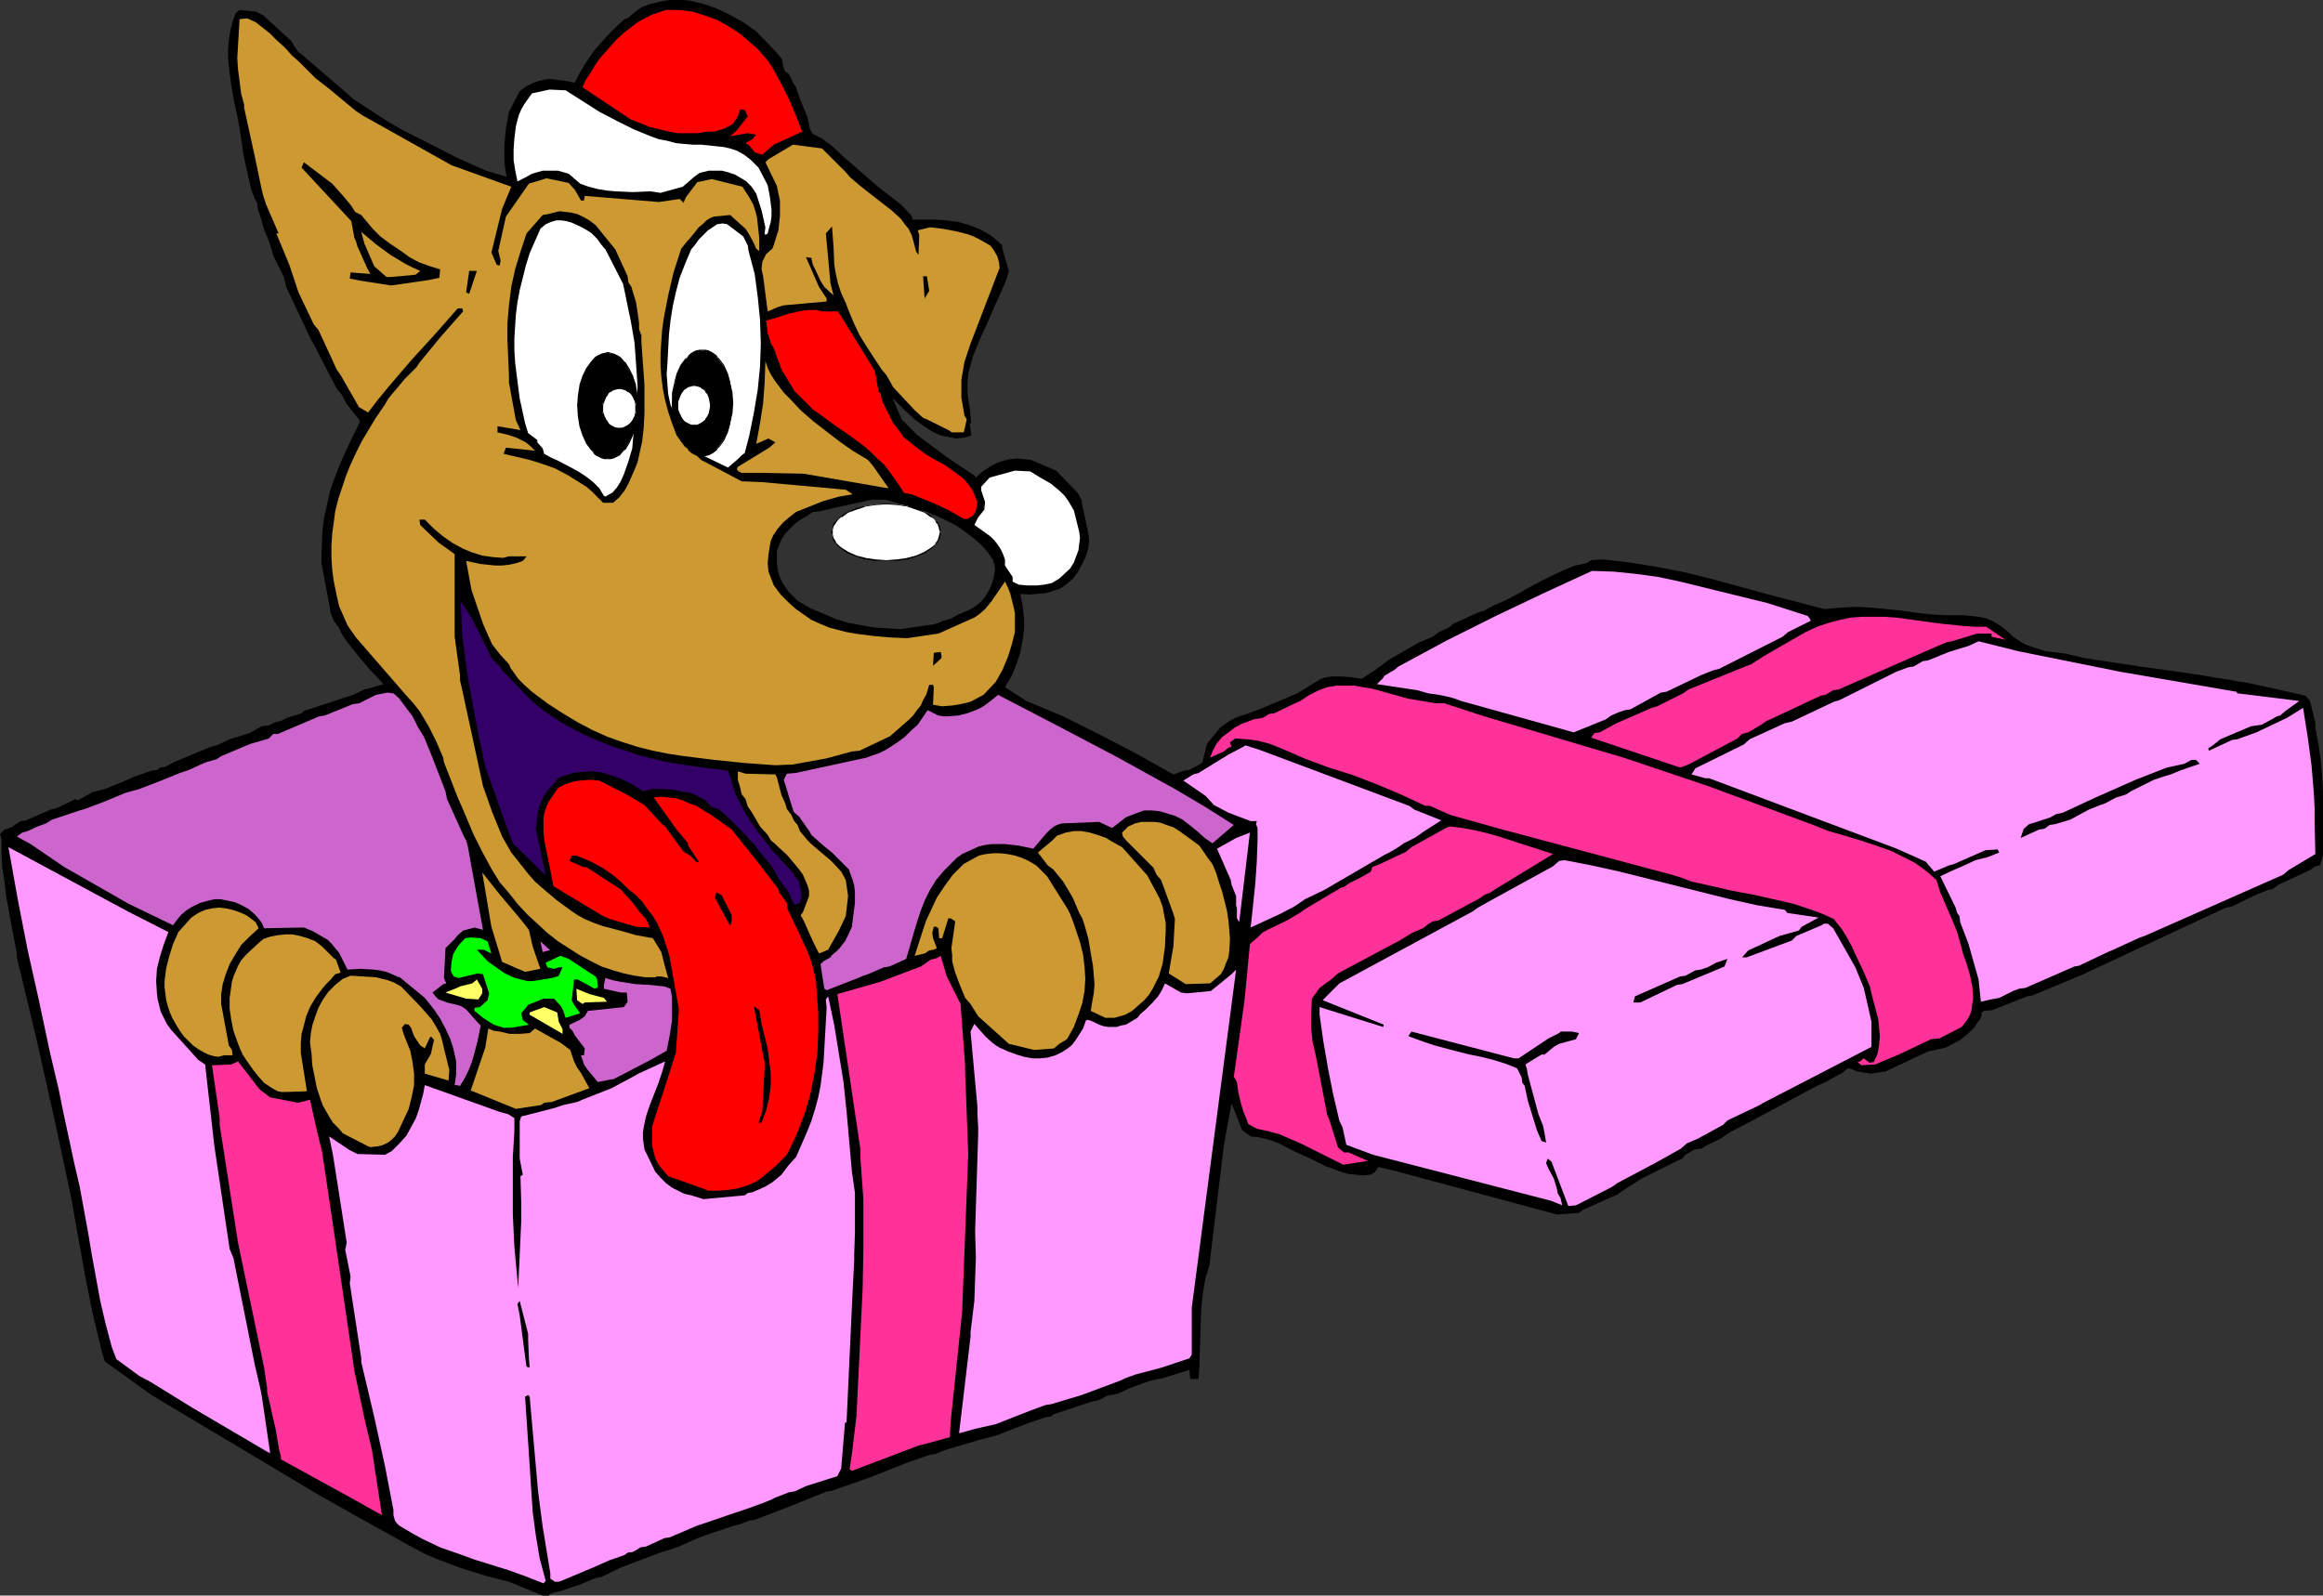
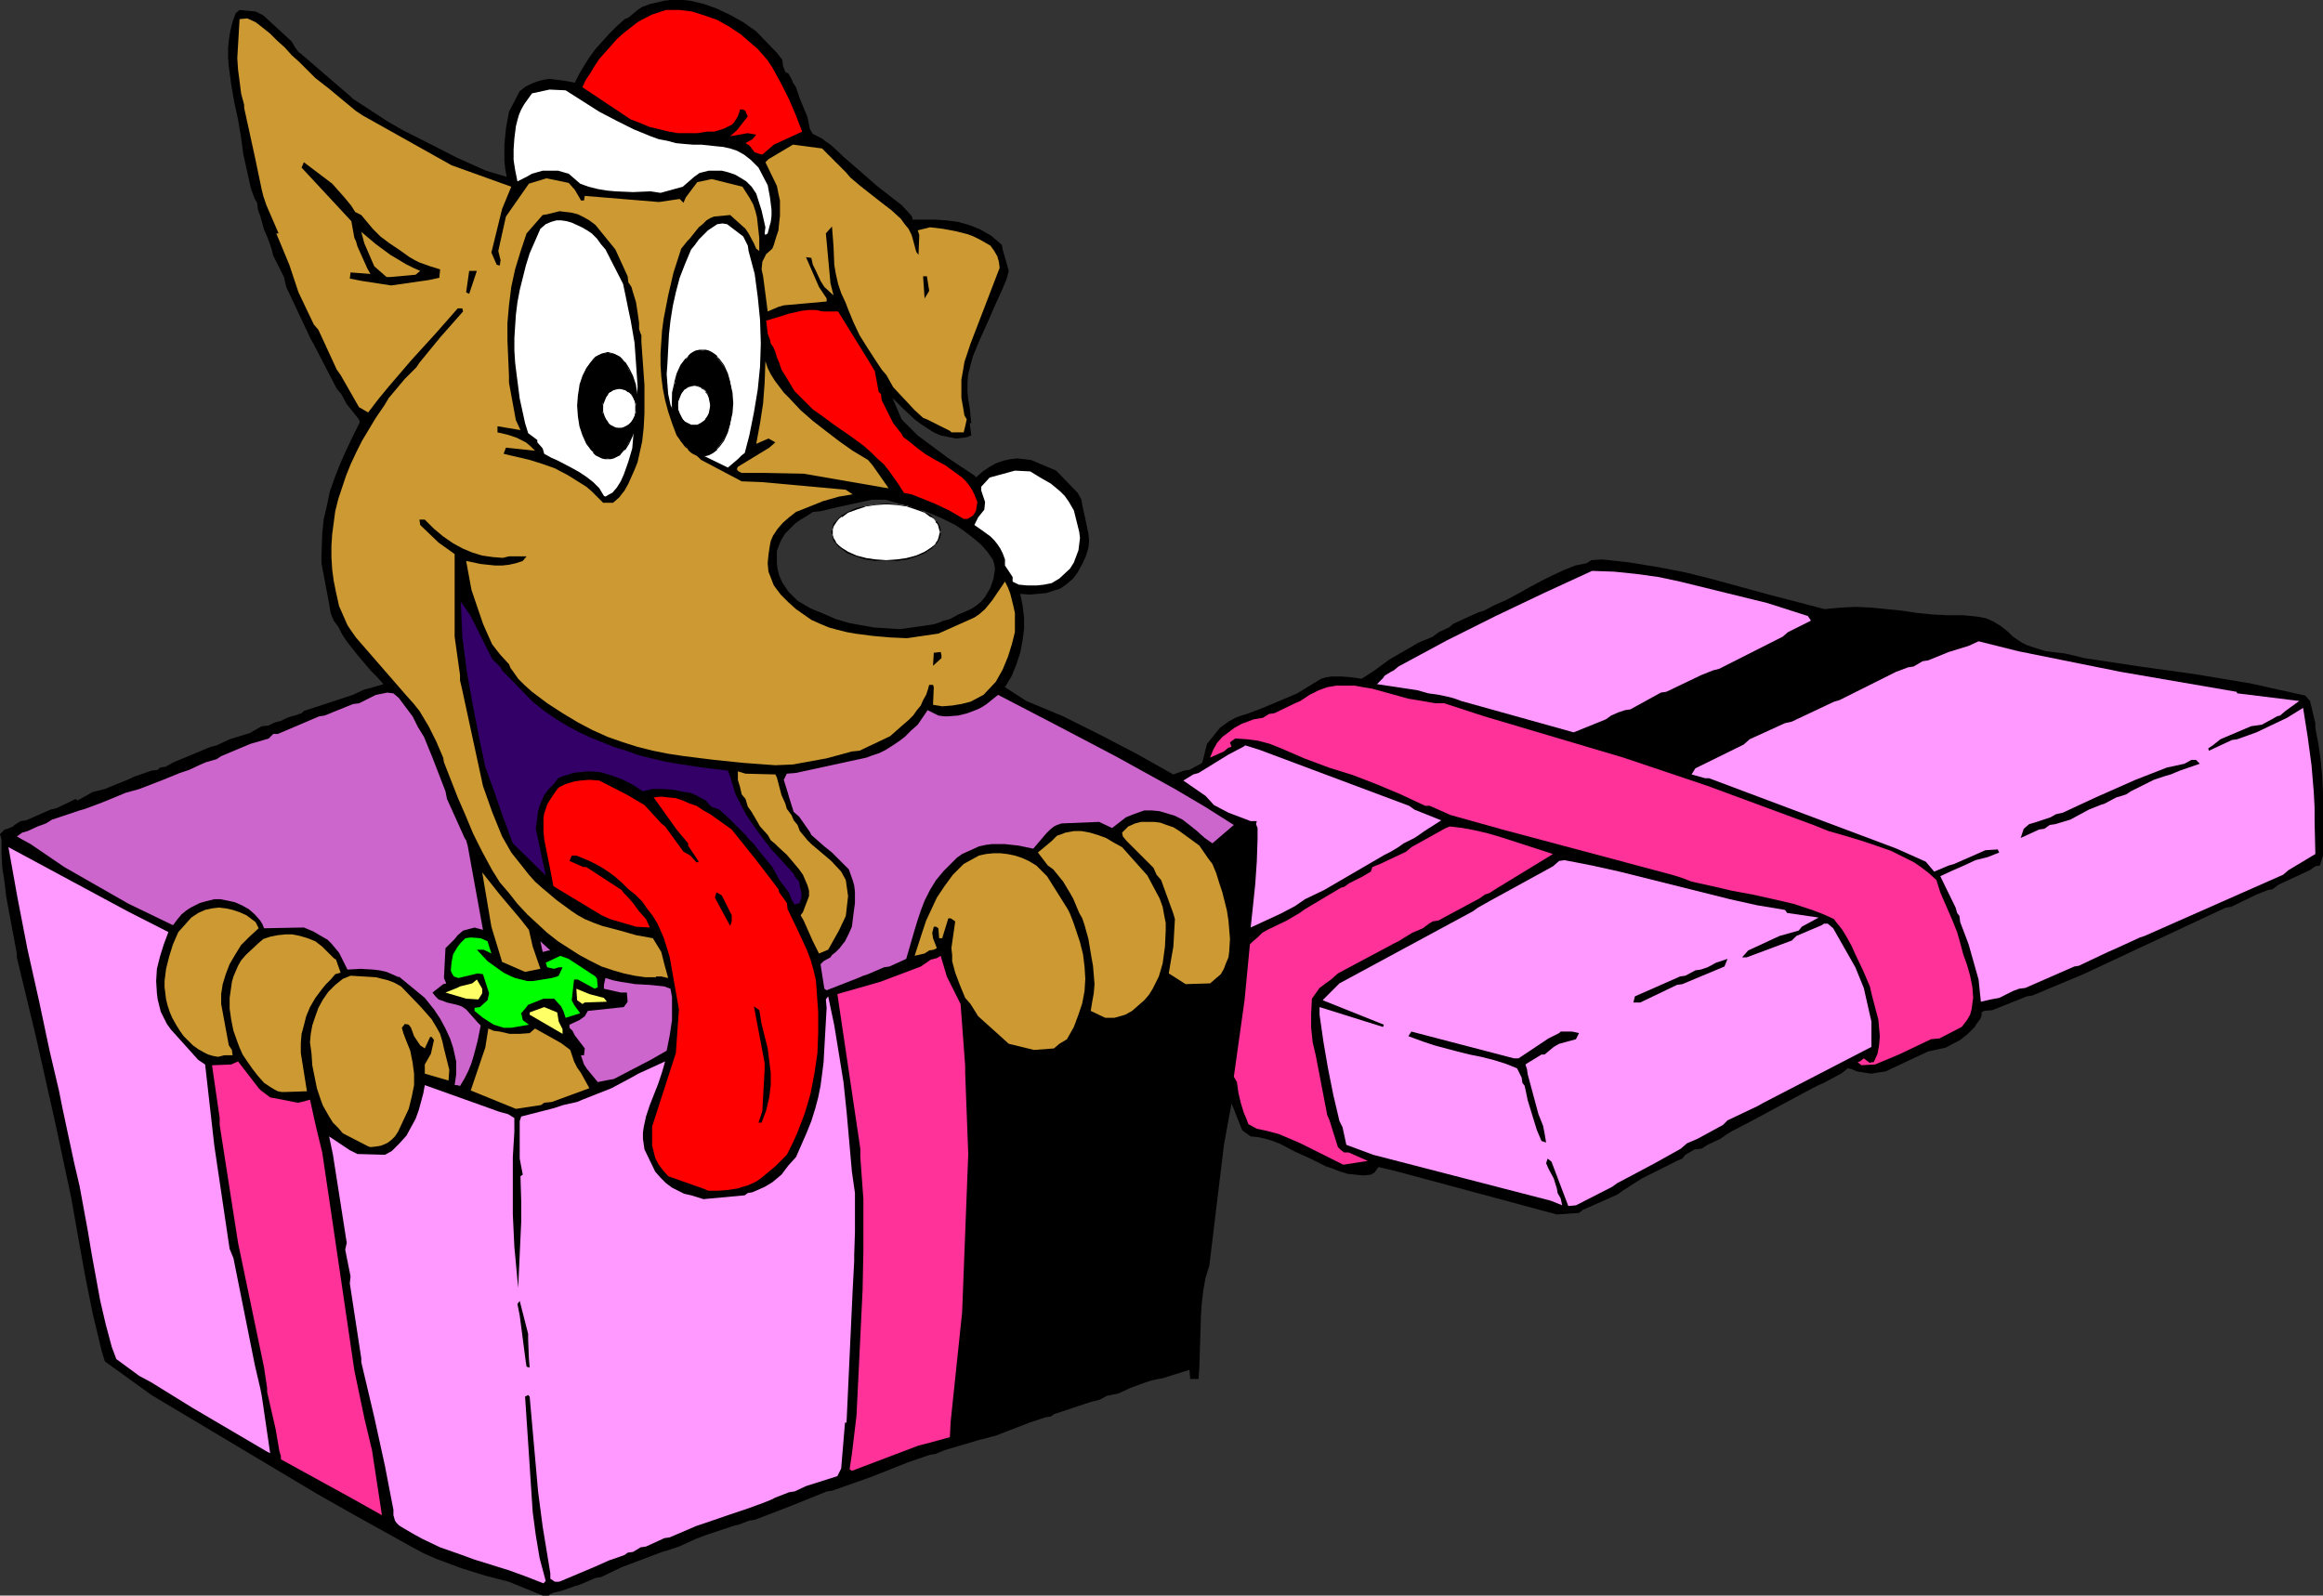
<svg xmlns="http://www.w3.org/2000/svg" xmlns:ns1="http://sodipodi.sourceforge.net/DTD/sodipodi-0.dtd" xmlns:ns2="http://www.inkscape.org/namespaces/inkscape" version="1.0" width="129.766mm" height="89.151mm" id="svg65" ns1:docname="Gift - Puppy 1.wmf">
  <rect width="100%" height="100%" fill="#333333" stroke="none" />
  <ns1:namedview id="namedview65" pagecolor="#ffffff" bordercolor="#000000" borderopacity="0.25" ns2:showpageshadow="2" ns2:pageopacity="0.0" ns2:pagecheckerboard="0" ns2:deskcolor="#d1d1d1" ns2:document-units="mm" />
  <defs id="defs1">
    <pattern id="WMFhbasepattern" patternUnits="userSpaceOnUse" width="6" height="6" x="0" y="0" />
  </defs>
  <path style="fill:#000000;fill-opacity:1;fill-rule:evenodd;stroke:none" d="m 114.574,336.947 -7.11,-2.909 v 0 l -5.01,-1.293 -5.171,-1.616 -5.171,-1.939 -2.586,-1.131 -2.424,-1.293 -11.635,-6.464 -8.565,-4.848 -34.906,-20.847 -9.858,-7.111 -0.646,-2.101 -1.939,-8.08 -1.616,-8.08 -1.454,-8.08 -1.454,-8.242 v 0 L 11.797,237.722 7.595,218.975 3.555,202.168 v -0.808 l -1.131,-5.979 -1.131,-6.141 -0.323,-2.909 -0.485,-3.071 -0.162,-2.909 v -3.071 L 0,176.15 l 0.97,-0.97 0.646,-0.162 1.131,-0.485 0.323,-0.323 1.293,-0.808 1.131,-0.162 5.171,-2.262 1.293,-0.323 4.04,-1.939 0.323,0.323 0.646,-0.323 2.586,-1.454 2.586,-0.646 2.747,-1.131 1.616,-0.646 1.131,-0.485 0.646,-0.323 3.717,-1.293 1.293,-0.162 0.485,-0.485 1.131,-0.162 1.778,-0.97 7.757,-3.232 1.293,-0.323 2.747,-1.293 4.202,-1.293 2.586,-1.454 1.454,-0.162 1.293,-0.646 1.293,-0.323 1.293,-0.646 0.97,-0.323 0.646,-0.162 1.454,-0.485 0.485,-0.485 10.342,-3.394 2.424,-1.131 1.293,-0.323 2.747,-0.808 -1.293,-1.454 -1.454,-1.454 -2.586,-3.071 -1.293,-1.616 -1.131,-1.454 -0.97,-1.454 -0.808,-1.616 -0.97,-1.293 -0.646,-1.616 -0.323,-1.939 -1.616,-8.565 v -1.454 l 0.162,-4.848 0.323,-3.071 0.646,-2.747 0.646,-3.071 0.97,-2.747 1.131,-2.909 1.293,-2.909 1.454,-3.071 1.454,-2.909 -0.162,-0.646 -2.586,-3.232 -1.131,-2.101 -0.97,-1.131 -4.848,-9.373 -0.646,-1.131 -5.171,-10.989 -0.485,-2.101 -2.262,-4.525 -0.323,-1.293 -0.485,-1.454 -0.485,-1.293 -0.646,-1.454 -0.808,-2.909 -0.485,-1.293 -0.162,-1.454 -0.485,-0.808 -0.808,-2.101 -1.616,-7.272 -0.485,-3.555 -0.646,-3.879 -0.808,-3.717 -0.646,-3.717 -0.485,-3.717 -0.162,-1.939 v -1.939 l 0.162,-1.778 0.323,-1.939 0.485,-1.939 0.646,-1.778 0.808,-0.646 3.394,0.323 1.616,0.808 5.979,5.495 0.646,1.131 0.808,1.131 0.485,0.323 10.504,9.05 0.485,0.485 3.717,2.424 3.717,2.424 3.394,1.939 3.555,1.778 7.595,3.879 6.141,2.747 4.363,1.293 -0.323,-1.778 -0.162,-1.616 v -1.778 -1.616 l 0.323,-3.394 0.646,-3.555 2.262,-4.363 1.293,-0.97 1.293,-0.646 1.293,-0.485 1.293,-0.323 1.131,-0.162 1.293,0.162 2.424,0.323 1.616,0.323 0.97,-1.939 0.97,-1.616 1.131,-1.778 1.293,-1.778 1.454,-1.616 1.454,-1.616 1.616,-1.616 1.616,-1.454 0.808,-0.323 1.939,-1.616 0.97,-0.646 1.778,-0.646 1.454,-0.323 1.293,-0.323 L 141.561,0 h 1.454 1.293 l 1.454,0.162 2.747,0.646 2.747,0.97 2.747,1.293 2.909,1.616 2.747,1.939 4.363,4.525 1.131,1.454 0.162,1.293 0.485,1.293 0.646,0.323 0.646,1.131 0.323,0.808 0.646,0.97 0.808,2.424 1.616,3.879 0.485,2.424 0.323,0.646 0.323,0.485 0.97,0.485 0.97,0.485 0.808,0.646 0.97,0.646 1.778,1.616 0.808,0.808 1.131,0.97 6.302,5.495 5.01,3.879 1.939,2.101 0.323,0.485 v 0.485 h 4.848 l 2.424,0.162 2.424,0.323 2.262,0.646 1.293,0.485 1.131,0.485 1.131,0.646 1.131,0.646 1.131,0.97 1.131,0.97 0.162,0.97 1.293,4.525 -0.485,1.778 -0.808,1.939 -1.616,3.555 -1.616,3.717 -1.616,3.555 -1.454,3.555 -0.485,1.778 -0.485,1.939 -0.162,1.778 v 1.778 l 0.162,1.778 0.323,1.778 0.323,3.232 h -0.323 l 0.323,2.586 -0.808,0.323 -0.808,0.162 -1.616,0.162 -1.616,-0.323 -1.616,-0.323 -1.454,-0.646 -1.293,-0.808 -1.454,-0.97 -1.293,-0.97 -2.424,-2.262 -2.262,-2.262 1.939,4.525 3.394,3.394 6.302,4.687 5.818,3.879 0.162,0.323 1.454,-1.293 1.454,-0.97 1.454,-0.808 1.454,-0.485 1.454,-0.323 1.454,-0.162 1.454,0.162 1.454,0.162 5.333,2.262 4.525,4.687 0.808,1.454 0.162,1.131 0.646,2.909 0.646,3.071 0.162,1.616 -0.162,1.454 -0.485,1.616 -0.646,1.454 -1.131,2.101 -0.97,1.293 -1.293,1.131 -1.131,0.808 -0.646,0.323 -0.646,0.162 -1.939,0.646 -1.778,0.162 -1.778,0.162 -1.939,-0.162 0.485,2.424 0.323,2.586 v 2.424 l -0.323,2.424 -0.485,2.586 -0.808,2.424 -0.97,2.424 -1.454,2.424 4.525,2.909 3.878,1.616 3.878,1.616 3.878,1.939 3.878,1.939 7.757,4.04 7.757,4.363 2.262,-0.808 1.131,-0.162 2.424,-1.293 0.323,-0.323 0.97,-3.879 2.747,-3.394 1.778,-1.293 1.454,-0.808 1.293,-0.485 1.131,-0.323 3.394,-1.293 6.141,-2.586 1.131,-0.485 5.01,-3.071 1.131,-0.323 1.131,-0.162 h 2.101 l 2.101,0.162 2.101,0.323 2.747,-1.778 3.07,-2.262 3.07,-1.778 3.07,-1.778 3.07,-1.293 1.293,-0.97 2.101,-0.97 0.97,-0.808 5.333,-2.424 1.131,-0.323 2.101,-1.131 2.586,-1.131 2.424,-1.293 2.586,-1.454 2.424,-1.293 2.262,-1.131 2.424,-1.131 2.424,-0.97 2.424,-0.485 0.97,-0.646 2.262,-0.162 5.818,0.646 5.979,0.97 5.818,1.131 5.818,1.454 11.797,3.232 11.797,3.071 1.616,-0.162 1.778,-0.162 3.232,-0.162 3.232,0.162 3.232,0.323 3.232,0.323 3.232,0.485 3.232,0.323 3.232,0.162 h 3.232 l 1.778,0.162 1.454,0.162 1.616,0.323 1.454,0.646 1.616,0.97 0.808,0.646 0.808,0.646 0.97,0.97 0.97,0.646 0.97,0.646 0.97,0.485 1.939,0.646 2.101,0.646 4.04,0.485 2.101,0.485 1.939,0.485 11.797,1.778 11.635,1.616 5.818,0.97 5.818,0.97 5.818,1.293 5.818,1.293 0.97,1.131 0.323,1.293 0.808,3.394 v 0.97 l 0.646,3.394 0.485,3.394 0.323,3.394 0.162,3.394 v 6.626 6.787 l -0.646,2.101 -0.97,0.162 -1.131,0.808 -6.626,3.071 -1.293,0.97 -0.97,0.162 -2.424,0.97 -5.333,2.586 -1.131,0.162 -30.058,14.06 -10.827,4.525 -1.131,0.162 -7.272,2.909 -1.778,0.162 -0.485,0.323 v 0.646 l -0.323,0.808 -0.646,0.808 -0.485,0.808 -1.454,1.454 -1.616,1.293 -3.07,1.616 -3.717,0.808 -7.918,3.717 -0.97,0.485 -1.131,0.162 -0.97,0.162 -0.97,0.162 -1.131,-0.162 -0.97,-0.162 -0.97,-0.162 -1.131,-0.485 -0.808,-0.162 -1.131,0.97 -3.878,2.101 -1.131,0.485 -1.293,0.646 -12.605,6.787 -3.394,1.778 -0.97,0.485 -1.293,0.808 -1.131,0.808 -2.747,1.293 -1.293,0.808 -1.454,0.162 -1.939,1.131 -0.646,0.808 -1.131,0.485 -2.262,1.131 -5.171,2.586 -4.04,2.586 -1.131,0.808 -7.272,3.232 -0.808,0.646 -4.686,0.323 -33.613,-9.05 -4.04,-0.97 -0.808,1.131 -0.808,0.485 -1.616,0.162 -1.616,-0.162 -1.616,-0.162 -1.616,-0.485 -1.616,-0.646 -1.454,-0.485 -3.232,-1.616 -3.232,-1.454 -3.07,-1.616 -1.616,-0.646 -1.616,-0.485 -1.454,-0.323 -1.616,-0.162 -1.778,-1.293 -1.293,-3.232 -0.485,-1.293 -0.485,-1.131 -1.454,7.919 -0.162,0.97 -3.07,25.372 -0.808,2.586 -0.485,2.747 -0.323,2.747 -0.162,2.586 -0.323,10.666 -0.162,2.586 h -1.778 l -0.162,-1.939 -5.656,1.778 -0.97,0.162 -1.454,0.323 -1.454,0.485 -3.07,1.131 -2.424,1.131 -2.424,0.485 -1.454,0.808 -1.939,0.485 -5.818,1.939 -1.939,0.646 -0.646,0.485 -1.131,0.162 -3.394,1.131 -7.11,2.747 -3.717,0.97 -7.11,2.101 -1.939,0.808 -1.131,0.162 -4.686,1.616 -7.757,3.071 -8.242,2.909 -1.131,0.162 -7.595,3.071 -7.595,2.909 -1.131,0.162 -2.101,0.808 -1.293,0.323 -5.818,1.939 -2.101,0.808 -3.555,1.616 -2.424,0.808 -1.131,0.323 -8.565,3.232 -4.363,2.101 -1.131,0.162 -3.394,1.454 -1.131,0.323 -2.747,0.97 -1.454,0.323 -0.808,0.323 -0.323,0.323 z" id="path1" />
  <path style="fill:#ff99ff;fill-opacity:1;fill-rule:evenodd;stroke:none" d="m 114.736,334.362 -3.717,-1.454 -3.555,-1.293 -7.272,-2.262 -3.555,-1.293 -3.717,-1.293 -3.717,-1.778 -1.778,-0.97 -1.939,-1.131 -0.808,-0.485 -0.485,-0.323 -0.485,-0.485 -0.323,-0.485 -0.323,-1.131 v -1.131 l -0.97,-5.01 -0.808,-4.202 -2.262,-10.343 -2.747,-11.636 v -0.808 l -2.424,-15.837 0.162,-1.454 -1.131,-5.656 0.323,-1.454 -2.909,-18.585 -0.808,-3.879 1.454,0.97 1.454,0.97 1.454,0.97 1.616,0.808 5.818,0.162 1.454,-0.808 1.616,-1.616 1.454,-1.616 0.97,-1.778 0.97,-1.778 0.646,-1.778 0.485,-1.778 0.485,-1.778 0.323,-1.778 15.837,5.656 1.778,0.485 1.293,0.808 v 2.909 l -0.323,5.333 v 1.939 8.242 1.939 l 0.323,6.787 0.808,8.727 0.646,-14.06 v -4.04 l -0.162,-5.495 0.485,-0.323 -0.646,-3.394 v -1.616 -3.394 -2.909 l 0.323,-0.97 6.949,-1.778 1.939,-0.646 2.909,-0.646 1.131,-0.485 6.141,-2.424 4.525,-2.424 1.131,-0.646 5.656,-2.586 -0.646,2.262 -0.808,2.424 -1.778,4.525 -0.808,2.424 -0.485,2.262 -0.162,1.131 v 1.293 l 0.162,1.131 0.162,1.131 2.262,4.687 1.131,1.293 1.131,1.131 1.293,0.97 1.293,0.646 1.293,0.646 1.454,0.323 2.586,0.808 8.726,-0.808 0.646,-0.485 0.97,-0.162 2.586,-1.131 0.808,-0.485 0.808,-0.485 0.97,-0.808 0.97,-0.808 1.454,-1.939 1.616,-1.778 1.131,-2.586 1.131,-2.586 0.97,-2.424 0.808,-2.586 0.646,-2.424 0.485,-2.424 0.323,-2.424 0.323,-2.586 0.646,-11.474 -0.162,-1.778 0.485,-0.646 1.293,6.141 0.97,5.979 0.97,5.979 0.646,6.141 1.131,12.767 0.646,4.525 v 8.242 l -0.162,4.848 v 1.293 l -0.323,6.141 -1.293,27.958 h -0.323 l -0.808,9.696 -0.808,1.616 -6.626,2.101 -2.424,1.131 -1.131,0.162 -2.909,1.131 -0.97,0.485 -1.616,0.646 -3.555,1.293 -3.394,1.131 -5.171,1.778 -1.939,0.646 -5.656,2.424 -1.131,0.162 -3.878,1.778 -1.131,0.162 -1.616,0.97 -1.131,0.162 -0.646,0.485 -2.262,0.808 -0.97,0.323 -2.909,1.293 -1.131,0.485 -6.141,2.586 -0.485,0.162 h -0.808 l -0.97,-0.646 v -1.131 l -1.616,-9.858 -0.97,-7.434 -1.778,-20.039 -0.323,-0.323 -0.646,0.323 0.323,4.848 0.323,4.848 0.323,4.848 0.323,5.01 0.323,4.848 0.646,4.848 0.808,4.848 1.293,4.848 z" id="path2" />
  <path style="fill:#ff3299;fill-opacity:1;fill-rule:evenodd;stroke:none" d="m 80.638,319.979 -6.626,-3.717 -14.706,-8.08 v -0.646 l -0.323,-1.131 -0.808,-4.687 -1.778,-7.757 v -0.808 l -0.646,-4.363 -5.494,-26.342 -3.878,-24.887 v -1.454 l -1.616,-11.151 4.04,-0.162 1.454,-0.646 4.363,5.656 0.485,0.485 1.939,1.454 2.586,0.485 3.232,0.646 0.808,-0.162 1.778,-0.485 1.293,5.818 1.293,5.333 1.778,11.959 5.01,34.099 2.101,10.02 1.616,6.787 z" id="path3" />
  <path style="fill:#ff3299;fill-opacity:1;fill-rule:evenodd;stroke:none" d="m 179.376,310.282 0.485,-3.232 0.97,-8.08 0.646,-13.252 0.646,-13.413 0.162,-8.242 v -1.939 -5.495 -1.616 -1.778 l -0.646,-8.888 v -1.778 l -4.848,-32.644 7.918,-2.262 1.131,-0.323 8.565,-3.232 2.101,-1.454 1.293,-0.323 0.808,-0.485 1.293,4.363 2.909,5.818 0.97,13.09 v 1.454 l 0.646,17.13 -1.293,33.452 -2.424,23.11 -0.162,3.232 -4.686,1.293 -1.939,0.485 -14.059,5.333 z" id="path4" />
  <path style="fill:#ff99ff;fill-opacity:1;fill-rule:evenodd;stroke:none" d="m 56.398,306.565 -15.675,-9.212 -8.888,-5.495 -2.424,-1.293 -4.848,-3.555 -0.97,-2.586 -1.293,-4.848 -1.131,-4.848 -1.778,-9.696 -0.808,-4.848 -1.778,-9.696 -1.131,-4.848 -2.424,-11.312 -0.808,-4.04 -1.939,-8.242 L 8.242,211.38 5.818,200.552 3.717,189.725 1.778,178.897 l 25.21,13.575 8.565,4.363 -0.97,2.586 -0.808,2.586 -0.646,2.586 -0.162,2.586 0.162,2.586 0.162,1.293 0.323,1.293 0.323,1.293 0.646,1.293 0.646,1.293 0.808,1.131 5.818,6.464 1.454,0.97 1.939,17.13 3.232,21.817 0.808,1.939 4.525,22.625 1.131,4.848 0.323,1.616 1.778,12.12 z" id="path5" />
-   <path style="fill:#ff99ff;fill-opacity:1;fill-rule:evenodd;stroke:none" d="m 202.485,302.687 2.424,-20.362 v -0.97 l 0.808,-6.626 0.323,-9.212 -0.162,-5.495 0.646,-20.524 v -1.454 l -0.162,-2.747 v -1.616 l -1.454,-15.837 0.808,-1.616 1.131,1.293 1.293,1.454 1.454,1.293 0.646,0.485 0.808,0.485 1.778,0.808 1.778,0.646 1.616,0.485 1.778,0.323 h 1.616 l 1.616,-0.162 1.616,-0.485 1.616,-0.808 0.97,-0.646 0.808,-0.646 0.646,-0.808 0.646,-0.97 1.131,-1.778 0.646,-1.778 h 0.646 l 1.131,0.485 0.97,0.485 0.97,0.323 0.97,0.162 h 0.808 0.97 l 0.97,-0.323 0.97,-0.162 2.424,-1.454 0.646,-0.808 1.131,-0.97 1.454,-1.454 1.131,-1.293 0.808,-1.293 0.646,-1.454 3.394,1.939 1.293,0.162 5.01,-0.485 4.363,-3.555 0.97,-0.97 -9.373,71.43 v 9.858 l -0.485,0.808 -5.818,1.939 -5.494,1.454 -2.262,0.808 -0.97,0.485 -8.242,3.071 -6.464,1.939 -1.131,0.162 -3.07,1.131 -7.434,2.909 -3.555,0.808 -1.293,0.323 z" id="path6" />
  <path style="fill:#000000;fill-opacity:1;fill-rule:evenodd;stroke:none" d="m 111.181,288.627 -0.162,-0.97 -1.293,-9.858 -0.485,-2.424 0.485,-0.646 1.778,6.949 v 1.131 l 0.162,4.04 0.162,1.939 z" id="path7" />
  <path style="fill:#ff99ff;fill-opacity:1;fill-rule:evenodd;stroke:none" d="m 331.118,254.69 -3.555,-9.373 -0.808,-0.646 -0.323,0.97 0.485,1.131 1.131,2.101 0.646,2.101 0.162,0.97 0.646,1.131 0.323,1.454 -2.424,-0.97 -37.491,-9.696 -5.656,-2.101 -0.808,-3.717 -0.646,-1.293 -1.293,-5.495 -1.131,-5.656 -0.97,-5.656 -0.808,-5.656 v -1.616 l 13.413,4.202 0.162,-0.485 -12.928,-5.171 3.555,-3.555 28.118,-15.191 1.131,-0.808 2.586,-1.454 13.251,-7.272 1.293,-1.131 1.131,-0.162 5.818,1.131 5.818,1.293 11.635,2.909 11.635,2.909 5.818,1.293 5.818,0.97 0.485,0.646 6.626,0.97 -3.555,1.939 -0.646,0.808 -4.04,1.131 -6.626,3.071 -1.293,1.454 h 0.97 l 9.534,-3.555 0.97,-0.97 5.333,-2.262 0.485,-0.323 h 0.808 l 1.131,0.97 4.686,8.242 1.778,4.363 1.616,7.111 v 5.333 l -22.786,11.797 -1.131,0.646 -6.464,3.071 -0.97,0.97 -5.333,2.909 -1.131,0.485 -1.131,0.485 -1.293,1.131 -5.494,3.071 -7.918,4.202 -1.131,0.808 -7.595,3.879 z" id="path8" />
  <path style="fill:#ff0000;fill-opacity:1;fill-rule:evenodd;stroke:none" d="m 148.833,251.135 -7.757,-2.747 -1.131,-1.293 -0.97,-1.293 -0.646,-1.293 -0.323,-1.293 -0.323,-1.293 v -1.454 -2.586 l 5.01,-15.514 0.646,-9.212 -1.939,-10.989 -0.323,-1.131 -0.97,-3.071 -0.646,-1.454 -0.646,-1.454 -0.97,-1.616 -1.131,-1.454 -1.131,-1.616 -1.454,-1.454 -1.454,-1.131 -1.293,-1.293 -1.454,-1.293 -1.293,-0.97 -1.454,-0.97 -1.454,-0.808 -1.293,-0.646 -2.747,-1.131 h -0.97 l -0.485,1.131 2.909,1.293 h 0.646 l 7.434,4.848 0.485,0.646 0.646,0.646 1.293,1.454 1.293,1.778 1.454,1.616 0.808,1.778 -2.909,-0.162 -5.494,-1.616 -1.778,-0.808 -10.181,-6.141 -0.646,-3.394 -0.646,-3.232 -0.646,-3.232 -0.162,-1.778 v -1.616 -1.131 l 0.162,-0.97 0.323,-0.97 0.323,-0.97 0.485,-0.808 0.646,-0.97 0.646,-0.97 0.646,-0.808 1.293,-0.646 0.97,-0.323 1.131,-0.323 1.131,-0.162 1.939,-0.162 2.101,0.162 5.979,3.071 3.555,2.101 3.555,3.879 0.808,0.646 3.878,5.333 1.454,0.808 1.293,1.454 0.485,-0.162 -0.646,-0.97 -0.97,-1.454 -0.646,-0.97 v -0.485 l -2.424,-2.909 -4.848,-6.787 1.616,-0.162 1.454,0.162 1.616,0.162 1.454,0.485 1.454,0.646 1.454,0.485 1.454,0.97 1.454,0.808 4.525,3.232 5.171,6.464 3.717,4.848 0.97,1.293 0.162,0.646 1.616,2.262 0.162,1.293 2.101,4.363 1.939,4.202 0.808,2.101 0.646,2.262 0.485,2.101 0.162,2.262 0.323,4.525 v 4.202 l -0.162,4.363 -0.646,4.363 -0.808,4.202 -0.646,2.262 -0.646,2.101 -0.808,2.101 -0.808,2.101 -0.97,2.101 -1.131,2.262 -2.424,2.424 -2.909,2.424 -1.131,0.808 -1.778,0.808 -1.131,0.323 -0.97,0.323 -2.101,0.323 -2.101,0.162 h -2.101 z" id="path9" />
  <path style="fill:#ff3299;fill-opacity:1;fill-rule:evenodd;stroke:none" d="m 283.608,245.963 -4.525,-2.262 -4.525,-2.262 -2.262,-0.97 -2.262,-0.97 -2.424,-0.646 -2.262,-0.485 -1.778,-0.97 -0.485,-1.293 -0.485,-1.131 -0.646,-2.101 -0.485,-2.101 -0.323,-2.262 -0.646,-1.131 2.262,-16.161 1.131,-11.797 0.646,-0.646 0.97,-0.808 0.97,-0.97 1.131,-0.646 4.04,-1.939 2.747,-1.616 1.131,-0.808 7.595,-4.525 0.646,-0.162 1.131,-0.808 2.586,-1.293 1.939,-1.131 0.323,-0.97 1.616,-0.646 5.494,-2.586 1.131,-0.97 5.818,-3.232 1.454,-0.808 0.808,-0.323 2.747,0.323 2.586,0.485 2.747,0.646 2.747,0.808 10.989,3.555 v 0 l -12.443,7.595 -0.97,0.646 -0.97,0.323 -1.131,0.808 -8.726,4.687 -1.131,0.162 -0.808,0.485 -1.293,0.97 -2.262,0.97 -2.909,1.778 -0.97,0.485 -11.797,6.303 -1.454,1.293 -1.131,0.808 -1.293,0.97 -0.808,1.131 -0.808,1.131 -0.162,3.232 v 2.909 l 0.323,3.071 0.646,2.747 2.424,12.605 0.485,1.131 1.778,5.656 0.485,0.485 0.808,0.646 h 0.97 l 4.04,1.778 z" id="path10" />
  <path style="fill:#cc9932;fill-opacity:1;fill-rule:evenodd;stroke:none" d="m 77.73,242.085 -5.333,-2.747 -0.97,-1.131 -1.131,-1.131 -0.808,-1.293 -0.646,-1.131 -0.646,-1.131 -0.485,-1.293 -0.808,-2.424 -0.485,-2.424 -0.485,-2.424 -0.162,-2.424 -0.323,-2.424 0.162,-1.778 0.323,-1.778 0.646,-1.939 0.646,-1.778 0.97,-1.778 1.131,-1.616 1.454,-1.454 1.616,-1.293 1.616,-0.646 2.747,0.162 2.586,0.162 1.293,0.323 1.293,0.323 1.293,0.485 1.454,0.808 4.202,4.363 2.262,2.586 0.97,1.616 0.808,1.454 0.485,1.616 0.323,1.454 1.131,4.525 -0.162,2.262 -5.01,-1.454 v -1.939 l 1.293,-2.262 0.646,-2.909 -0.485,-0.646 h -0.323 l -1.131,2.424 -0.97,-0.646 -1.293,-1.939 -0.646,-1.778 -0.485,-0.646 -0.808,-0.162 -0.646,0.808 0.323,1.131 0.485,1.293 0.97,2.424 0.485,2.424 0.323,2.424 v 2.424 l -0.485,2.424 -0.646,2.586 -1.131,2.424 -1.131,2.424 -0.646,0.97 -0.646,0.646 -0.808,0.646 -0.646,0.323 -0.808,0.323 -0.808,0.162 -1.454,0.162 z" id="path11" />
  <path style="fill:#000000;fill-opacity:1;fill-rule:evenodd;stroke:none" d="m 325.462,240.954 -0.97,-2.262 -1.939,-6.303 -0.646,-3.071 -0.485,-0.646 -0.162,-1.131 -0.485,-0.97 -0.485,-0.97 -2.424,-0.97 -2.586,-0.808 -2.586,-0.646 -2.424,-0.485 -2.586,-0.646 -2.424,-0.646 -2.424,-0.646 -2.424,-0.808 -3.07,-1.131 0.646,-0.97 21.654,5.656 h 0.97 l 6.302,-4.202 2.262,-1.131 0.323,-0.323 h 2.424 l 1.454,0.323 -0.646,1.293 -3.555,0.97 -1.131,0.646 -1.939,1.616 h -0.646 l -2.909,1.778 -0.485,0.323 0.323,0.97 0.162,1.131 2.262,8.403 0.97,2.424 0.323,1.616 0.323,1.939 z" id="path12" />
  <path style="fill:#000000;fill-opacity:1;fill-rule:evenodd;stroke:none" d="m 160.145,237.075 0.808,-2.424 0.485,-8.888 v -1.293 l -2.262,-11.959 1.131,0.808 0.485,2.909 0.646,2.586 0.646,2.586 0.323,2.586 0.323,2.586 v 2.586 l -0.323,2.586 -0.646,2.747 -0.485,1.293 -0.485,1.293 z" id="path13" />
  <path style="fill:#cc9932;fill-opacity:1;fill-rule:evenodd;stroke:none" d="m 108.918,234.166 -9.534,-3.879 3.07,-9.05 0.646,-4.04 1.131,0.485 1.293,0.162 2.101,0.485 h 2.101 l 2.101,-0.162 1.131,-0.97 5.494,3.071 1.939,1.454 0.808,2.424 0.646,1.293 0.808,1.131 1.778,3.232 -7.918,2.909 -1.616,0.162 -0.646,0.485 z" id="path14" />
  <path style="fill:#cc9932;fill-opacity:1;fill-rule:evenodd;stroke:none" d="m 60.115,230.611 h -0.646 l -0.808,-0.162 -0.646,-0.323 -0.808,-0.485 -1.454,-0.97 -1.293,-1.454 -1.131,-1.454 -1.131,-1.616 -0.97,-1.454 -0.646,-1.454 -0.485,-1.293 -0.808,-2.262 -0.485,-2.424 -0.323,-2.262 v -2.262 l 0.323,-2.262 0.162,-1.131 0.323,-1.131 0.485,-1.131 0.485,-1.131 0.646,-1.131 0.97,-1.131 2.586,-2.424 1.131,-0.97 1.454,-0.485 1.616,-0.323 1.616,-0.162 h 1.454 l 1.616,0.323 1.616,0.485 1.616,0.646 1.454,1.131 2.424,2.424 0.485,0.323 0.97,2.747 -1.131,0.323 -0.97,1.131 -0.97,0.97 -0.808,0.97 -1.454,1.939 -1.131,1.939 -0.808,1.939 -0.485,1.939 -0.485,1.778 -0.162,1.939 v 2.101 l 1.293,8.08 z" id="path15" />
  <path style="fill:#cc65cc;fill-opacity:1;fill-rule:evenodd;stroke:none" d="m 96.475,229.156 h -0.485 l 0.323,-2.262 v -2.747 l -0.646,-2.909 -0.646,-1.939 -0.97,-2.101 -1.131,-2.101 -1.293,-1.939 -1.939,-2.424 -0.97,-0.808 -4.525,-3.717 v 0.162 l -1.454,-0.646 -1.131,-0.485 -1.454,-0.323 -1.293,-0.162 -2.747,-0.162 -2.747,0.162 -1.778,-3.555 -0.808,-0.97 -0.808,-0.97 -0.808,-0.808 -1.131,-0.646 -1.939,-1.131 -1.939,-0.808 -8.403,0.162 -0.323,-0.808 -0.485,-0.808 -1.131,-1.293 -1.293,-1.131 -1.454,-0.808 -1.454,-0.646 -1.454,-0.323 -1.616,-0.323 h -1.293 l -1.939,0.485 -1.131,0.323 -0.97,0.485 -0.97,0.485 -0.97,0.646 -0.97,0.808 -0.808,0.97 -0.97,1.293 -9.373,-4.525 -13.574,-7.757 -7.11,-4.848 -1.778,-0.97 -1.131,-0.646 1.131,-0.808 1.131,-0.323 2.101,-0.97 1.778,-0.646 1.293,-0.808 5.818,-1.939 1.131,-0.323 3.878,-1.454 4.686,-1.939 2.909,-0.808 5.01,-1.939 3.555,-1.454 0.97,-0.323 0.97,-0.323 2.424,-1.131 1.131,-0.485 2.262,-0.646 0.97,-0.646 6.141,-2.586 1.131,-0.323 2.747,-0.808 0.97,-0.97 h 0.97 l 8.726,-3.717 1.131,-0.162 5.979,-2.424 1.293,-0.162 3.555,-1.778 2.424,-0.485 1.293,0.162 1.131,0.97 1.939,2.586 0.97,1.293 1.131,2.262 1.293,2.101 1.778,4.363 2.747,7.111 0.323,1.616 3.717,8.242 0.323,0.485 0.323,1.131 3.232,17.777 -1.778,-0.485 -2.424,0.646 -1.131,0.97 -0.646,0.808 -1.939,1.939 -0.323,6.303 0.485,1.131 -0.646,0.162 -2.262,1.778 0.646,0.808 0.646,0.646 0.97,0.323 0.808,0.323 2.101,0.485 0.97,0.323 0.97,0.646 2.424,2.747 0.646,0.646 -0.646,3.232 -0.808,3.071 -0.485,1.616 -0.646,1.616 -0.808,1.616 -0.97,1.616 z" id="path16" />
  <path style="fill:#cc65cc;fill-opacity:1;fill-rule:evenodd;stroke:none" d="m 126.209,228.51 -2.262,-2.747 -0.646,-0.97 -0.646,-1.939 h 0.646 l 0.162,-1.454 -2.101,-2.747 -0.485,-0.97 -0.646,-0.646 v -0.646 l 2.101,-0.97 1.131,-0.808 0.646,-1.131 7.595,-0.808 0.808,-1.131 -0.162,-1.939 h -1.293 l -3.555,-0.808 v -0.808 l 0.323,-1.454 1.616,0.485 1.616,0.323 3.07,0.485 3.07,0.162 3.07,0.323 1.293,0.485 0.323,1.778 v 1.616 1.616 1.616 l -0.485,3.232 -0.646,3.232 -2.262,1.293 -1.131,0.646 -7.757,4.04 -0.97,0.162 z" id="path17" />
  <path style="fill:#ff3299;fill-opacity:1;fill-rule:evenodd;stroke:none" d="m 393.011,224.955 -0.808,-0.646 0.485,-0.162 0.808,-0.646 1.293,0.97 0.323,-0.162 h 0.485 l 0.808,-1.778 0.323,-1.778 0.162,-1.939 -0.162,-1.778 -0.162,-1.778 -0.485,-1.778 -0.97,-3.717 -0.323,-1.454 -1.454,-3.394 -1.616,-3.394 -0.808,-1.778 -0.97,-1.778 -0.97,-1.616 -1.293,-1.616 -0.485,-0.646 -2.101,-0.97 -2.101,-0.808 -4.363,-1.454 -4.202,-0.97 -4.363,-0.97 -4.363,-0.808 -4.202,-0.97 -4.363,-0.97 -2.101,-0.808 -2.101,-0.646 -35.714,-9.535 -10.989,-3.071 -4.363,-1.939 h -0.97 l -5.171,-2.424 -5.01,-2.101 -5.01,-1.939 -5.171,-1.616 -2.586,-0.97 -2.586,-0.97 -4.848,-2.101 -2.424,-0.97 -2.424,-0.646 -2.424,-0.323 -2.424,-0.162 -1.131,0.808 0.323,0.97 -0.646,0.162 -0.97,0.808 -2.909,1.293 0.646,-1.616 0.808,-1.454 1.131,-1.293 1.293,-0.97 1.293,-0.97 1.454,-0.808 1.293,-0.485 1.293,-0.485 1.939,-0.323 1.293,-0.808 1.131,-0.162 4.363,-2.101 1.131,-0.485 1.939,-1.293 1.939,-0.97 1.778,-0.646 1.939,-0.323 h 1.939 1.939 l 1.778,0.323 1.939,0.323 7.595,2.101 1.939,0.323 1.939,0.323 1.778,0.323 h 1.939 l 0.97,0.323 7.434,2.424 29.411,8.727 17.776,5.979 22.301,8.242 3.232,1.293 3.394,0.97 3.232,0.97 3.394,1.131 3.232,1.131 1.616,0.808 1.616,0.808 1.616,0.808 1.616,1.131 1.454,1.131 1.616,1.454 0.808,2.586 2.586,5.979 0.97,2.424 0.646,2.262 0.646,2.424 0.808,2.262 0.646,2.262 0.485,2.424 0.162,2.262 -0.162,1.131 -0.162,1.293 -0.323,1.131 -0.646,1.131 -1.131,1.454 -4.686,2.424 -1.778,0.162 -6.787,3.232 -5.01,2.101 z" id="path18" />
  <path style="fill:#cc9932;fill-opacity:1;fill-rule:evenodd;stroke:none" d="m 46.056,223.177 -0.97,-0.162 -1.131,-0.323 -0.97,-0.485 -1.131,-0.646 -1.131,-0.808 -0.97,-0.97 -0.97,-0.97 -0.808,-1.131 -0.808,-1.293 -0.808,-1.454 -0.485,-1.131 -0.485,-1.454 -0.323,-1.293 -0.162,-1.293 -0.162,-1.293 v -1.293 l 0.323,-2.586 0.646,-2.586 0.808,-2.586 1.131,-2.586 2.747,-3.071 1.454,-0.97 1.454,-0.646 1.454,-0.323 1.454,-0.162 1.454,0.162 1.454,0.323 1.454,0.485 1.454,0.646 1.939,1.454 0.485,0.97 0.162,0.323 -1.939,1.778 -1.778,1.778 -1.293,2.101 -1.131,1.939 -0.808,2.101 -0.646,2.101 -0.323,2.101 v 2.101 l 1.616,8.727 0.646,0.97 0.162,1.131 h -1.778 z" id="path19" />
  <path style="fill:#cc9932;fill-opacity:1;fill-rule:evenodd;stroke:none" d="m 218.321,221.723 -5.333,-1.293 -6.464,-5.818 -1.616,-2.586 -1.131,-1.293 -1.131,-2.747 -0.97,-2.586 -0.646,-2.424 v -1.293 l -0.162,-1.454 0.808,-5.656 -0.97,-0.646 h -0.485 l -1.293,4.202 h -0.646 l -0.162,-2.101 -0.485,-0.323 h -0.485 l -0.323,1.293 0.162,1.131 0.808,2.101 -0.646,0.323 -0.97,0.162 -0.97,0.646 -2.101,0.485 1.616,-5.01 0.808,-2.424 1.131,-2.424 1.131,-2.424 1.616,-2.424 1.778,-2.424 1.131,-1.131 1.131,-1.131 3.232,-1.778 1.454,-0.323 1.616,-0.162 h 1.454 l 1.454,0.162 1.616,0.323 1.454,0.485 1.454,0.646 1.616,0.97 2.262,2.262 4.363,6.949 0.485,0.97 0.808,2.101 1.293,3.879 0.646,2.586 0.323,2.586 0.162,2.586 -0.162,2.586 -0.485,2.586 -0.808,2.424 -0.97,2.586 -1.454,2.586 -1.616,0.97 -1.131,0.97 z" id="path20" />
  <path style="fill:#ffff66;fill-opacity:1;fill-rule:evenodd;stroke:none" d="m 118.776,218.329 -6.949,-4.04 v -0.485 l 1.293,-0.485 1.778,-0.646 2.747,1.131 0.323,1.939 0.808,1.616 z" id="path21" />
  <path style="fill:#00ff00;fill-opacity:1;fill-rule:evenodd;stroke:none" d="m 107.949,217.036 h -1.616 l -2.101,-0.646 -2.262,-1.454 -1.778,-1.454 v -0.646 l 1.131,-0.162 1.616,-1.454 0.323,-1.454 -1.293,-4.04 -1.131,-0.162 -4.04,0.97 -0.97,-0.323 -0.485,-0.808 -0.162,-0.485 0.162,-1.778 0.323,-1.616 0.485,-0.808 0.485,-0.808 0.646,-0.808 0.97,-0.97 1.131,-0.162 2.101,0.162 1.454,0.646 0.808,2.586 -1.616,-0.808 h -1.454 l 2.262,2.424 2.262,1.616 1.131,0.808 1.293,0.646 1.131,0.485 1.293,0.323 1.293,0.323 h 1.131 l 4.04,-0.646 1.131,-0.323 0.323,-0.162 0.808,-1.778 h -0.808 l -0.97,0.323 -1.454,-0.323 -0.323,-0.97 3.07,-1.454 1.778,0.646 5.656,3.717 0.323,0.485 0.162,1.778 -0.646,0.323 -3.555,-1.939 h -0.808 l -0.485,4.363 0.485,0.97 1.293,1.778 -3.07,0.97 -0.485,-1.454 -0.485,-0.97 -1.454,-1.616 h -2.262 l -3.232,1.293 -0.485,0.646 -0.97,1.131 0.323,1.454 1.293,0.97 z" id="path22" />
  <path style="fill:#cc9932;fill-opacity:1;fill-rule:evenodd;stroke:none" d="m 233.35,214.935 -3.07,-1.454 0.323,-1.939 0.323,-1.778 0.162,-1.939 -0.162,-1.939 -0.162,-1.939 -0.323,-1.778 -0.646,-3.879 -0.808,-2.909 -0.485,-1.454 -0.646,-1.131 -1.293,-3.071 -0.646,-1.131 -1.454,-2.424 -2.101,-2.586 -1.131,-0.808 -2.101,-2.747 2.909,-2.424 1.131,-1.131 0.97,-0.323 0.808,-0.323 1.778,-0.323 h 1.616 l 1.778,0.323 1.616,0.485 1.778,0.646 1.616,0.97 1.778,0.97 5.333,5.979 2.586,4.848 0.646,1.778 0.323,1.778 0.323,1.616 v 1.616 l -0.162,3.394 -0.485,3.555 -0.808,2.747 -0.646,1.293 -0.646,1.293 -0.808,1.293 -0.97,1.131 -1.293,1.131 -1.293,1.131 -1.454,0.808 -2.262,0.646 z" id="path23" />
  <path style="fill:#ffff66;fill-opacity:1;fill-rule:evenodd;stroke:none" d="m 122.977,212.026 -1.131,-0.808 -0.162,-2.424 2.747,1.131 3.07,0.808 0.646,0.808 -4.686,0.162 z" id="path24" />
  <path style="fill:#000000;fill-opacity:1;fill-rule:evenodd;stroke:none" d="m 344.854,211.703 0.323,-1.293 9.534,-4.202 1.131,-0.162 2.101,-1.131 1.131,-0.162 1.454,-0.485 1.778,-0.97 2.424,-0.808 -0.646,1.616 -8.888,3.717 -1.131,0.162 -7.757,3.717 z" id="path25" />
  <path style="fill:#ff99ff;fill-opacity:1;fill-rule:evenodd;stroke:none" d="m 418.22,211.541 -0.485,-4.687 -2.101,-7.434 -0.485,-1.293 -1.293,-3.394 -0.162,-1.293 -0.485,-0.646 -0.323,-1.131 -3.232,-6.626 2.424,-1.131 2.586,-1.131 2.424,-1.131 1.293,-0.323 1.293,-0.323 2.424,-0.97 -0.323,-0.646 -2.586,0.162 -6.626,2.909 -1.131,0.323 -3.07,1.293 -1.778,-2.101 -6.141,-2.747 -39.592,-14.868 h -0.808 l -2.909,-0.808 0.808,-1.293 10.181,-5.01 1.293,-1.131 7.434,-3.394 1.454,-0.323 8.888,-4.202 1.131,-0.323 11.958,-5.979 2.586,-0.97 1.131,-0.162 1.939,-1.131 1.131,-0.162 4.363,-1.778 4.202,-1.293 2.101,-0.97 8.403,2.101 21.654,4.363 24.402,4.202 0.162,0.323 13.09,1.616 -2.909,2.101 -1.131,0.97 -0.646,0.162 -1.131,0.646 -2.101,1.131 -2.262,0.323 -6.464,2.747 -1.616,1.293 -0.97,0.646 0.162,0.485 4.848,-2.262 1.131,-0.162 4.04,-1.454 6.464,-3.071 3.394,-2.101 0.97,6.141 0.808,5.979 0.485,5.818 0.162,3.071 v 2.909 l 0.162,6.949 -5.656,3.394 -1.131,0.97 -29.25,12.928 -0.97,0.323 -5.656,2.586 -1.131,0.485 -6.141,2.909 -0.97,0.162 -10.342,4.525 -1.293,0.162 -1.293,0.485 -2.909,1.454 -1.778,0.323 z" id="path26" />
  <path style="fill:#ffff66;fill-opacity:1;fill-rule:evenodd;stroke:none" d="m 98.414,210.895 -4.363,-1.293 2.424,-0.97 0.646,-0.323 2.586,-0.646 0.97,-0.808 1.131,1.939 v 0.97 l -0.808,1.293 z" id="path27" />
  <path style="fill:#cc65cc;fill-opacity:1;fill-rule:evenodd;stroke:none" d="m 174.043,208.794 -0.808,-5.171 0.646,-0.646 1.454,-0.808 0.323,-0.485 0.808,-0.646 0.808,-0.808 0.485,-0.646 0.646,-0.808 0.808,-1.616 0.646,-1.454 0.323,-2.586 0.323,-2.424 v -2.424 l -0.162,-1.293 -0.323,-1.131 -0.808,-2.262 -3.555,-3.555 -1.616,-1.293 -2.747,-2.424 -0.323,-0.646 -2.262,-3.232 -1.131,-0.97 -0.97,-3.071 -0.323,-1.131 -0.808,-2.586 0.646,-1.293 1.939,-0.162 1.454,-0.323 13.413,-2.909 1.293,-0.485 1.454,-0.485 1.293,-0.646 1.293,-0.808 1.454,-0.97 1.293,-0.97 1.293,-1.293 1.454,-1.293 2.101,-3.071 2.262,1.131 1.131,0.162 h 0.97 l 2.101,-0.162 1.939,-0.485 2.101,-0.808 0.97,-0.485 0.97,-0.646 2.424,-1.939 12.443,6.464 12.605,6.626 6.141,3.394 6.141,3.394 6.302,3.717 6.141,3.879 -4.525,3.879 -1.616,-1.131 -1.616,-1.454 -1.616,-1.293 -1.454,-1.131 -1.616,-0.808 -1.616,-0.485 -1.616,-0.485 -1.616,-0.162 h -1.616 l -2.262,0.808 -1.616,0.646 -2.909,2.262 -2.747,-1.293 -7.918,0.323 -0.97,0.323 -0.646,0.323 -0.808,0.646 -0.808,0.808 -2.747,3.232 -3.07,-0.646 -2.909,-0.323 h -1.293 -1.454 l -1.293,0.162 -1.454,0.323 -3.555,1.616 v 0 l -1.131,0.808 -0.97,0.97 -1.778,1.778 -1.616,1.939 -1.293,2.101 -1.131,2.262 -0.808,2.101 -0.646,1.939 -0.646,2.101 -1.778,6.141 -3.555,1.616 -1.131,0.162 -3.394,1.454 -0.97,0.323 -1.131,0.485 -6.626,2.586 z" id="path28" />
  <path style="fill:#cc9932;fill-opacity:1;fill-rule:evenodd;stroke:none" d="m 250.318,207.825 -3.555,-2.262 0.485,-2.909 0.485,-2.747 0.162,-2.909 0.162,-2.909 -0.323,-1.131 -2.586,-7.111 -0.97,-1.131 -0.646,-1.454 -5.656,-5.656 -0.808,-0.97 -0.162,-0.808 1.293,-1.293 1.454,-0.646 1.293,-0.323 h 1.293 1.454 l 1.293,0.162 1.293,0.485 1.454,0.485 1.293,0.808 4.202,3.071 1.778,2.586 0.97,1.293 0.808,1.939 0.646,2.101 0.646,1.939 0.485,1.939 0.485,1.939 0.323,2.101 0.323,3.879 -0.162,2.586 -0.162,1.293 -0.485,1.131 -0.485,1.293 -0.646,1.131 -1.131,0.97 -1.131,0.97 z" id="path29" />
  <path style="fill:#cc9932;fill-opacity:1;fill-rule:evenodd;stroke:none" d="m 138.491,206.37 h -2.262 l -2.262,-0.323 -2.262,-0.485 -2.262,-0.646 -2.424,-0.808 -2.262,-1.131 -2.424,-1.293 -2.262,-1.454 -2.262,-1.454 -2.262,-1.778 -2.101,-1.939 -2.101,-1.939 -2.101,-2.262 -1.778,-2.262 -1.939,-2.262 -1.616,-2.586 -2.101,-3.879 -1.939,-3.879 -1.616,-3.879 -1.616,-3.717 -2.909,-7.434 -0.162,-0.97 -1.454,-3.394 -1.616,-3.232 -0.97,-1.616 -0.97,-1.616 -1.293,-1.616 -1.454,-1.616 -10.666,-12.282 -1.131,-1.616 -0.646,-0.97 -1.778,-4.04 -0.646,-2.909 -0.485,-2.424 -0.323,-2.424 -0.162,-2.586 v -2.424 l 0.162,-2.424 0.323,-2.424 0.323,-2.424 0.646,-2.586 0.808,-2.424 0.808,-2.424 0.97,-2.424 1.131,-2.424 1.293,-2.586 1.454,-2.424 1.454,-2.424 1.778,-2.586 0.97,-1.616 3.394,-4.04 2.424,-2.424 0.646,-0.97 4.363,-5.333 4.848,-5.495 -0.162,-0.646 h -0.97 l -2.262,2.586 -2.424,2.747 -5.01,5.495 -4.848,5.656 -2.262,2.747 -2.101,2.747 -1.939,-1.131 -0.646,-1.131 -3.232,-5.656 -0.808,-1.131 -3.878,-8.403 -0.97,-1.131 -3.232,-6.787 -1.616,-4.848 -0.323,-0.97 -2.747,-6.626 h 0.485 l -2.586,-5.979 -0.646,-1.939 -0.323,-1.293 -1.454,-6.949 -2.262,-10.343 v -0.646 l -0.646,-2.424 -0.323,-2.586 -0.323,-2.424 -0.162,-2.424 0.485,-8.242 1.616,-0.162 1.778,0.808 1.454,1.131 1.616,1.293 1.454,1.454 1.616,1.454 1.454,1.616 1.616,1.454 1.616,1.616 1.778,1.778 2.909,2.262 2.909,2.424 2.747,2.262 1.454,0.97 1.454,0.808 17.291,9.696 12.605,4.525 -1.939,4.687 -2.262,9.212 0.485,1.131 0.646,1.454 0.646,0.162 0.162,-1.131 -0.485,-1.939 1.616,-7.272 4.848,-6.949 3.717,-1.131 4.686,0.97 1.293,1.454 1.131,1.939 0.162,0.323 h 0.646 l 0.162,-0.97 15.675,1.293 4.363,-0.646 0.808,0.808 0.485,-1.131 2.424,-3.232 3.07,-0.646 6.464,1.616 1.454,2.262 0.808,1.454 0.485,1.454 0.323,1.293 0.162,1.454 0.323,2.909 v 2.747 l -0.646,-0.485 -0.485,-1.131 -1.131,-2.101 -0.646,-0.97 -3.232,-2.909 -3.394,0.323 -0.808,0.323 -0.808,0.485 -0.808,0.808 -0.808,0.646 -1.293,1.616 -0.646,0.808 -0.485,0.485 -1.293,1.616 v 0 l -1.616,5.01 -1.131,4.848 -0.97,5.01 -0.323,2.424 -0.162,2.424 -0.162,2.424 v 2.424 l 0.162,2.424 0.323,2.586 0.485,2.424 0.646,2.424 0.808,2.424 0.97,2.586 0.97,1.293 0.808,0.646 3.394,3.232 8.565,4.525 4.202,0.162 17.776,1.616 1.454,0.97 -2.909,0.485 -3.394,0.97 -5.656,2.262 -1.454,1.131 -1.293,1.131 -1.131,1.293 -0.97,1.454 -0.485,1.131 -0.162,0.808 -0.323,2.101 -0.162,1.778 0.162,1.778 1.131,2.909 1.454,1.939 1.616,1.616 1.616,1.454 1.616,1.131 1.616,1.131 1.778,0.808 1.939,0.808 1.778,0.485 1.939,0.485 1.778,0.323 3.717,0.485 3.717,0.323 3.555,0.162 6.626,-0.97 7.595,-3.394 0.97,-0.646 1.293,-1.131 1.454,-1.778 2.747,-4.04 0.646,1.293 0.485,1.293 0.323,1.293 0.323,1.293 0.323,1.454 v 1.293 2.747 l -0.646,2.586 -0.808,2.586 -1.131,2.747 -1.454,2.586 -2.586,2.747 -2.747,1.454 -1.939,0.485 -1.939,0.323 -2.101,0.162 -1.939,-0.323 0.162,-3.717 -0.162,-0.485 h -0.808 l -0.323,1.131 -0.323,0.97 -0.646,1.131 -0.485,1.131 -0.808,0.97 -0.808,1.131 -0.97,0.97 -1.131,0.97 -2.747,2.424 -6.464,3.071 -1.616,0.162 -1.778,0.485 -3.555,0.97 -3.555,0.646 -3.555,0.646 -3.717,0.162 -6.626,-0.485 -6.302,-0.646 -6.464,-0.808 -3.232,-0.485 -3.232,-0.646 -3.232,-0.808 -3.07,-0.97 -3.232,-1.131 -3.232,-1.454 -3.07,-1.616 -3.232,-1.939 -3.232,-2.101 -3.232,-2.424 -1.616,-1.454 -1.293,-1.293 -1.131,-1.616 -0.485,-0.646 -0.323,-0.808 -1.778,-1.939 -0.646,-0.808 -1.131,-1.454 -1.454,-3.232 -0.485,-1.131 -2.424,-7.111 -1.131,-6.141 3.07,0.646 3.07,0.323 h 1.454 l 1.454,-0.162 1.454,-0.323 1.454,-0.485 0.808,-0.97 h -2.586 -1.131 l -1.293,0.323 -2.101,-0.162 -2.262,-0.323 -2.101,-0.646 -1.939,-0.808 -2.101,-1.131 -2.101,-1.454 -1.939,-1.616 -1.939,-1.939 H 88.557 l 0.162,1.131 3.878,3.717 3.394,2.424 v 17.453 l 1.131,8.08 v 1.131 l 0.485,2.101 4.363,20.201 1.939,5.495 2.101,5.171 1.939,3.394 3.717,4.687 1.293,1.454 1.454,1.293 3.07,2.586 3.07,2.262 1.454,0.97 1.454,0.808 1.939,0.808 1.778,0.646 3.717,0.97 3.394,0.97 3.555,0.646 1.778,2.909 0.646,2.586 0.808,2.909 -1.454,-0.323 h -1.131 z" id="path30" />
  <path style="fill:#cc9932;fill-opacity:1;fill-rule:evenodd;stroke:none" d="m 110.857,205.239 -4.848,-2.101 -1.131,-3.717 -1.131,-3.717 -1.939,-11.474 3.717,4.687 4.363,5.171 1.778,2.262 0.808,3.555 1.616,4.687 z" id="path31" />
  <path style="fill:#cc9932;fill-opacity:1;fill-rule:evenodd;stroke:none" d="m 172.912,201.36 -1.293,-2.586 -1.939,-4.363 -0.646,-1.131 0.485,-0.646 1.293,-3.394 v -1.131 l -0.323,-1.131 -0.485,-1.131 -0.485,-1.131 -0.808,-1.131 -0.808,-0.97 -1.778,-2.101 -1.778,-1.616 -0.646,-0.646 -0.97,-0.808 -0.646,-1.131 -1.616,-1.778 -0.646,-1.131 -1.131,-1.939 -0.808,-1.131 -0.485,-1.616 -0.808,-0.97 -0.323,-1.454 -0.485,-1.616 v -1.778 l 1.616,0.485 6.302,0.162 0.323,0.646 0.97,3.717 0.808,1.778 0.323,1.131 0.97,1.293 0.485,1.131 0.808,0.97 0.485,1.293 0.808,0.97 0.808,0.97 0.808,0.808 2.101,1.778 2.101,1.778 2.101,2.262 0.97,1.778 0.485,3.394 -0.485,4.202 -1.454,3.071 -2.262,4.04 z" id="path32" />
  <path style="fill:#cc65cc;fill-opacity:1;fill-rule:evenodd;stroke:none" d="m 114.574,201.037 -0.485,-2.262 2.101,1.939 h -0.323 z" id="path33" />
  <path style="fill:#ff99ff;fill-opacity:1;fill-rule:evenodd;stroke:none" d="m 264.054,195.866 0.485,-4.525 0.485,-4.687 0.323,-4.687 0.162,-4.687 v -2.424 l -0.323,-0.808 0.162,-0.646 h -1.293 l -4.686,-1.778 -3.07,-1.616 -1.778,-1.939 -4.686,-3.232 2.101,-1.293 1.131,-0.323 6.302,-3.879 3.07,-1.616 0.485,-0.323 3.07,0.97 31.512,11.797 1.131,0.808 5.656,2.262 -3.555,2.262 -1.131,0.808 -0.97,0.646 -2.262,1.131 -1.131,0.808 -1.616,0.97 -1.293,0.646 -12.766,7.434 -4.04,1.939 -2.101,1.454 -3.07,1.616 z" id="path34" />
  <path style="fill:#000000;fill-opacity:1;fill-rule:evenodd;stroke:none" d="m 154.166,195.543 -3.232,-5.979 0.323,-1.131 1.131,0.646 2.101,4.202 v 1.293 z" id="path35" />
-   <path style="fill:#ff99ff;fill-opacity:1;fill-rule:evenodd;stroke:none" d="m 261.63,194.735 -0.485,-0.808 v -2.262 l -0.162,-0.323 v -2.101 l -0.97,-2.424 -0.162,-0.97 -2.909,-6.626 2.909,-1.616 1.131,-0.646 2.909,-1.131 z" id="path36" />
  <path style="fill:#320066;fill-opacity:1;fill-rule:evenodd;stroke:none" d="m 167.741,191.018 -0.646,-1.131 -0.485,-1.293 -0.808,-1.131 -1.131,-1.454 -1.616,-2.909 -2.909,-3.555 -0.97,-1.293 -1.293,-1.293 -0.323,-0.485 -0.97,-0.97 -2.909,-2.909 -1.293,-1.131 -0.485,-0.485 -1.778,-0.646 -1.131,-1.293 -2.101,-1.131 -1.131,-0.485 -1.293,-0.162 -2.262,-0.485 -2.262,-0.162 h -2.262 l -1.939,0.485 -2.262,-1.454 -2.262,-1.131 -2.262,-0.808 -2.262,-0.646 -2.262,-0.162 -2.101,0.162 -1.293,0.162 -0.97,0.323 -1.131,0.323 -1.131,0.485 -0.808,1.131 -1.131,1.131 -0.97,1.293 -0.485,1.131 -0.485,1.131 -0.323,1.131 -0.162,1.293 -0.323,2.424 2.101,9.858 -6.949,-6.787 -2.101,-5.656 -1.293,-3.717 -0.323,-0.97 -2.101,-5.818 -1.131,-5.333 -1.454,-7.434 -1.293,-7.272 -0.485,-3.717 -0.485,-3.717 -0.162,-3.717 -0.162,-3.717 2.101,3.071 3.555,7.111 0.97,1.939 1.778,1.778 0.323,0.646 6.464,6.626 2.424,1.939 2.586,1.778 2.424,1.454 2.424,1.293 2.424,1.131 2.424,0.97 2.424,0.97 2.586,0.808 2.747,0.97 2.586,0.646 2.747,0.646 2.747,0.485 5.333,0.808 5.333,0.646 0.485,1.293 1.131,3.717 2.262,4.363 2.586,3.717 2.586,3.394 1.778,1.939 3.232,3.555 v 0.323 l 0.97,1.131 0.162,1.131 0.323,1.131 v 1.131 l -0.162,0.485 -0.162,0.646 z" id="path37" />
  <path style="fill:#000000;fill-opacity:1;fill-rule:evenodd;stroke:none" d="m 426.624,176.958 0.646,-1.939 1.131,-0.97 1.616,-0.485 0.97,-0.323 1.939,-0.646 1.131,-0.646 1.454,-0.323 6.949,-3.232 8.403,-3.717 6.626,-2.586 3.717,-0.808 1.454,-0.808 h 0.97 l 0.808,0.808 -4.202,1.454 -1.939,0.808 -1.131,0.323 -2.424,0.808 -4.848,2.424 -0.97,0.646 -0.97,0.323 -1.131,0.323 -2.424,1.293 -0.97,0.323 -2.424,0.97 -3.878,2.101 -3.232,0.97 -1.131,0.162 -1.131,0.808 -1.131,0.162 z" id="path38" />
-   <path style="fill:#ff3299;fill-opacity:1;fill-rule:evenodd;stroke:none" d="m 354.712,162.09 -18.746,-6.303 0.646,-0.97 1.131,-0.162 3.555,-1.939 7.434,-3.232 1.131,-0.323 5.494,-2.747 1.131,-0.808 11.958,-4.848 1.293,-0.485 2.747,-1.778 1.131,-0.646 4.202,-2.424 2.262,-1.293 1.131,-0.646 2.424,-1.131 2.424,-0.808 2.424,-0.646 2.262,-0.485 2.424,-0.162 h 2.424 2.424 l 2.262,0.162 4.848,0.646 2.262,0.323 2.424,0.323 4.848,0.485 2.424,0.162 h 2.262 l 4.04,2.747 -2.909,-0.646 v -0.646 h -3.07 l -5.333,1.616 -0.97,0.162 -1.939,0.808 -21.008,9.212 -1.131,0.162 -1.616,0.97 -0.97,0.162 -10.342,4.848 -1.131,0.485 -1.131,0.808 -2.747,1.616 -1.293,0.323 -0.97,0.97 -10.342,5.495 z" id="path39" />
  <path style="fill:#ff99ff;fill-opacity:1;fill-rule:evenodd;stroke:none" d="m 332.249,154.656 -23.755,-6.626 -1.293,-0.485 -1.131,-0.323 -2.262,-0.485 -2.262,-0.323 -2.262,-0.646 -8.565,-1.293 1.293,-1.293 0.323,-0.485 1.293,-0.808 0.646,-0.323 0.97,-0.808 10.181,-5.495 10.342,-5.171 10.181,-4.848 10.181,-4.687 4.686,0.162 4.686,0.485 4.686,0.646 4.525,0.97 9.211,2.262 9.211,2.262 8.565,2.747 0.646,0.97 -4.848,2.424 -1.131,0.97 -13.413,6.787 -1.293,0.323 -2.424,0.97 -7.434,3.555 -1.131,0.162 -6.464,3.555 -1.131,0.162 -1.454,0.485 -1.454,0.646 -1.131,0.808 z" id="path40" />
  <path style="fill:#000000;fill-opacity:1;fill-rule:evenodd;stroke:none" d="m 196.99,140.597 0.162,-2.747 1.454,-0.162 0.162,0.646 v 0.646 z" id="path41" />
  <path style="fill:#323232;fill-opacity:1;fill-rule:evenodd;stroke:none" d="m 189.718,132.84 -2.586,-0.162 -2.586,-0.162 -2.747,-0.485 -2.586,-0.485 -2.747,-0.808 -2.586,-1.131 -2.747,-1.131 -2.747,-1.616 -1.939,-1.939 -1.293,-1.939 -0.646,-1.454 -0.323,-1.293 -0.162,-1.293 v -1.293 -1.293 l 0.485,-1.293 0.485,-1.131 0.808,-1.293 0.97,-0.97 1.131,-1.131 1.131,-0.808 1.131,-0.646 1.454,-0.97 1.616,-0.162 3.394,-0.808 7.434,-1.616 h 1.293 1.616 l 2.747,0.808 3.07,0.808 2.909,0.97 3.07,1.293 2.909,1.454 1.454,0.97 1.293,0.97 1.454,1.131 1.293,1.131 1.293,1.454 1.131,1.616 0.323,0.97 0.162,1.131 -0.162,0.97 -0.162,0.97 -0.646,1.939 -1.131,1.939 -0.808,0.97 -0.97,0.808 -0.97,0.646 -0.97,0.485 -1.939,0.808 -1.778,0.97 -1.293,0.323 -1.131,0.485 -1.131,0.323 -2.262,0.323 -2.262,0.323 -2.262,0.323 z" id="path42" />
  <path style="fill:#ffffff;fill-opacity:1;fill-rule:evenodd;stroke:none" d="m 216.867,123.628 -1.778,-0.162 -1.293,-0.646 v -0.97 l -1.616,-2.424 v -1.293 l -0.485,-1.293 -0.485,-0.97 -0.646,-0.97 -0.646,-0.808 -0.808,-0.808 -1.778,-1.293 -1.616,-1.131 0.808,-1.616 1.293,-1.616 0.162,-1.616 -0.808,-2.424 v -0.808 l 1.778,-1.939 5.333,-1.454 3.232,0.162 2.101,1.293 2.262,1.293 0.97,0.808 0.97,0.808 0.97,0.97 0.808,1.131 1.131,1.939 0.485,1.939 0.323,1.293 0.323,1.293 0.162,1.293 -0.162,1.293 -0.162,1.293 -0.485,1.293 -0.485,1.293 -0.808,1.293 -2.262,2.101 -0.808,0.485 -0.808,0.485 -1.616,0.323 -1.454,0.162 h -1.616 z" id="path43" />
  <path style="fill:#ff0000;fill-opacity:1;fill-rule:evenodd;stroke:none" d="m 203.454,109.568 -3.07,-1.778 -3.07,-1.454 -3.232,-1.293 -1.616,-0.646 -1.616,-0.323 -1.131,-1.778 -1.939,-2.747 -1.131,-1.454 -1.454,-1.293 -1.293,-1.293 -1.454,-1.293 -3.07,-2.262 -3.07,-2.101 -3.07,-2.262 -1.616,-1.131 -1.293,-1.293 -1.293,-1.293 -1.293,-1.293 -0.97,-1.616 -0.97,-1.616 -0.808,-1.293 -0.485,-1.454 -0.485,-1.131 -0.323,-1.131 -0.485,-1.131 -0.485,-0.646 -0.162,-0.808 -0.485,-1.293 -0.162,-1.454 -0.162,-1.293 3.232,-0.97 1.454,-0.485 1.454,-0.323 1.454,-0.323 1.454,-0.162 h 1.454 l 1.454,0.323 h 3.232 l 6.302,10.181 1.454,2.424 0.808,4.363 0.485,0.485 0.162,1.293 2.424,4.848 1.778,2.262 0.323,0.646 1.293,0.97 1.778,1.454 1.778,1.293 1.939,1.131 2.101,1.131 1.778,1.293 1.778,1.293 0.808,0.808 0.646,0.808 0.646,0.97 0.485,0.97 0.646,1.616 -0.323,1.939 -0.646,0.97 -1.131,0.646 z" id="path44" />
  <path style="fill:#000000;fill-opacity:1;fill-rule:evenodd;stroke:none" d="m 127.341,106.175 -1.131,-1.131 -1.293,-1.293 -1.131,-0.97 -1.293,-0.808 -2.586,-1.616 -2.747,-1.454 -2.747,-0.97 -2.586,-0.808 -2.747,-0.646 -2.747,-0.646 0.485,-1.293 6.141,0.646 -0.97,-0.97 -0.97,-0.808 -0.97,-0.485 -0.97,-0.485 -1.939,-0.646 -2.101,-0.485 v -1.293 l 4.848,0.808 -0.97,-2.101 -1.454,-7.919 v -1.454 l -0.162,-3.717 -0.162,-3.717 v -3.717 l 0.323,-3.717 0.485,-3.879 0.808,-3.717 1.131,-3.717 1.293,-3.879 3.394,-3.879 0.97,-0.162 1.293,-0.323 1.293,-0.323 1.293,0.162 1.293,0.162 1.293,0.323 1.293,0.646 1.131,0.646 1.293,0.97 4.202,5.171 2.586,5.656 0.162,1.293 0.646,0.97 0.323,1.131 0.646,2.101 0.323,2.101 0.323,2.262 v 1.293 l 0.323,0.97 0.162,0.323 v 1.454 l 0.646,9.05 v 5.979 l -0.162,3.071 -0.323,2.909 -0.646,2.909 -0.323,1.454 -0.646,1.616 -0.646,1.454 -0.646,1.454 -0.808,1.454 -1.131,1.454 -1.293,1.131 z" id="path45" />
  <path style="fill:#ffffff;fill-opacity:1;fill-rule:evenodd;stroke:none" d="m 127.502,104.72 -0.97,-1.616 -1.293,-1.293 -1.454,-1.131 -1.454,-0.97 -1.454,-0.808 -3.07,-1.616 -1.454,-0.646 -1.454,-0.808 -0.323,-1.131 -1.131,-1.293 v -0.485 l -1.939,-1.454 -0.646,-2.101 -1.131,-5.171 -0.646,-5.01 -0.323,-2.586 -0.162,-2.586 v -2.586 l 0.162,-2.586 0.162,-2.424 0.323,-2.586 0.485,-2.586 0.646,-2.586 0.646,-2.586 0.808,-2.586 1.131,-2.586 1.131,-2.586 1.131,-0.97 1.131,-0.485 1.131,-0.323 h 0.97 l 1.131,0.162 1.131,0.323 2.101,0.97 1.131,0.646 0.97,0.646 1.131,1.131 0.808,1.131 0.97,1.131 3.717,7.272 0.646,3.071 0.485,2.424 0.485,2.262 0.808,4.687 0.323,4.525 0.323,4.687 -1.131,13.09 -0.808,2.747 -0.97,2.747 -0.646,1.454 -0.808,1.293 -0.97,1.131 -0.646,0.323 -0.808,0.485 v 0 z" id="path46" />
  <path style="fill:#cc9932;fill-opacity:1;fill-rule:evenodd;stroke:none" d="m 186.486,102.943 -16.806,-2.909 -8.08,-0.162 h -1.293 -3.717 l -0.646,-0.323 -0.323,-0.323 v -0.323 l 0.162,-0.323 6.626,-4.04 1.293,-1.131 -1.454,-0.808 -2.586,1.131 0.808,-4.363 0.646,-4.202 0.323,-4.363 0.162,-4.525 0.485,1.454 0.646,1.293 0.808,1.293 0.97,1.293 0.97,1.293 1.131,1.131 2.424,2.586 2.586,2.262 2.909,2.262 2.747,2.101 2.747,1.939 3.232,1.939 0.97,1.131 3.394,4.848 z" id="path47" />
  <path style="fill:#ffffff;fill-opacity:1;fill-rule:evenodd;stroke:none" d="m 153.681,98.741 -5.979,-2.909 -1.778,-1.616 -1.293,-1.616 -0.808,-1.293 -0.97,-2.101 -0.162,-1.293 -1.131,-2.424 -0.485,-2.262 -0.162,-2.101 -0.162,-2.101 0.162,-2.262 0.162,-3.071 0.162,-3.071 0.323,-2.909 0.485,-3.071 0.646,-2.909 0.808,-3.071 1.131,-2.909 1.293,-3.071 0.808,-0.97 0.808,-1.131 0.97,-0.97 0.97,-0.97 0.97,-0.646 0.97,-0.646 1.131,-0.162 0.97,0.162 3.394,2.586 0.97,1.939 0.162,1.131 0.646,2.424 0.646,2.424 0.646,4.848 0.485,4.848 0.162,5.01 -0.162,4.848 -0.485,4.848 -0.808,4.848 -0.97,4.848 -0.97,3.717 -0.646,0.485 -0.808,0.808 z" id="path48" />
  <path style="fill:#cc9932;fill-opacity:1;fill-rule:evenodd;stroke:none" d="m 200.545,90.984 -4.848,-2.424 -0.808,-0.323 -1.778,-1.616 -4.525,-4.848 -1.454,-2.586 -0.97,-1.131 -1.293,-1.939 -1.778,-2.747 -1.616,-2.586 -1.293,-2.747 -1.131,-2.747 -0.485,-1.293 -0.97,-2.101 -0.646,-1.939 -0.485,-2.101 -0.323,-1.939 -0.162,-3.879 -0.323,-4.202 -1.293,1.454 0.97,10.504 0.646,2.586 -1.939,-1.778 -0.808,-1.293 -0.97,-2.101 -0.646,-1.293 -0.323,-1.454 -1.131,-0.162 2.747,6.303 1.616,2.424 v 0.646 l -9.05,0.808 -1.131,0.323 -1.131,0.485 -1.131,0.485 -0.97,-7.434 -0.323,-1.454 0.162,-1.616 0.808,-1.616 1.293,-1.131 0.323,-0.808 0.485,-1.616 0.485,-1.454 0.162,-1.616 0.162,-1.454 v -1.616 -1.616 l -0.323,-1.454 -0.323,-1.616 -2.424,-5.01 0.646,-0.646 5.171,-3.071 6.141,0.808 4.04,4.04 0.97,0.97 0.97,1.131 2.101,1.778 4.525,3.555 2.101,1.616 1.939,1.778 0.808,1.131 0.808,0.97 0.646,1.293 0.323,1.131 0.646,2.424 0.485,0.646 0.162,-4.202 -0.323,-0.97 2.586,-0.646 2.747,0.323 2.586,0.485 2.586,0.646 1.293,0.485 1.293,0.646 2.262,1.293 0.808,1.131 0.646,1.131 0.323,1.131 0.162,1.293 -6.141,15.999 -0.646,1.939 -0.646,1.939 -0.323,1.939 -0.323,1.778 v 1.939 1.939 l 0.323,1.778 0.323,1.939 0.485,0.808 -0.323,1.454 -0.323,1.293 h -2.586 z" id="path49" />
  <path style="fill:#000000;fill-opacity:1;fill-rule:evenodd;stroke:none" d="m 195.213,63.026 -0.323,-4.687 h 0.808 l 0.485,3.071 z" id="path50" />
  <path style="fill:#000000;fill-opacity:1;fill-rule:evenodd;stroke:none" d="m 98.414,61.733 0.646,-4.525 h 1.616 l -1.616,4.848 z" id="path51" />
  <path style="fill:#000000;fill-opacity:1;fill-rule:evenodd;stroke:none" d="m 82.578,60.279 -6.302,-0.97 -2.424,-0.485 0.162,-1.293 4.202,0.323 -0.646,-1.131 -2.101,-4.687 -0.323,-1.131 -0.323,-0.646 -0.646,-3.555 -10.504,-11.312 0.485,-1.131 5.979,4.525 2.586,2.909 1.454,1.778 0.808,1.293 1.293,0.646 0.808,0.97 1.616,1.939 1.616,1.616 1.939,1.454 1.939,1.293 1.131,0.808 1.131,0.808 1.131,0.646 0.97,0.485 2.262,0.808 2.101,0.646 -0.162,1.778 -2.262,0.485 z" id="path52" />
  <path style="fill:#cc9932;fill-opacity:1;fill-rule:evenodd;stroke:none" d="m 82.416,58.501 h -0.808 l -2.586,-2.262 -2.101,-4.848 -0.646,-2.424 3.07,2.586 3.07,2.262 1.616,0.97 1.616,0.97 1.616,0.808 1.454,0.646 -0.97,0.808 z" id="path53" />
  <path style="fill:#ffffff;fill-opacity:1;fill-rule:evenodd;stroke:none" d="m 161.6,49.613 -0.162,-0.323 0.162,-1.293 -0.808,-3.555 -1.131,-3.555 -0.97,-1.454 -1.131,-1.131 -1.293,-0.808 -1.131,-0.646 -1.454,-0.485 -1.293,-0.323 h -1.454 -1.293 l -1.939,0.485 -1.131,0.808 -2.424,2.101 -4.686,1.293 -2.101,-0.323 -3.717,0.162 -3.717,-0.162 -1.778,-0.162 -1.939,-0.323 -1.939,-0.485 -1.778,-0.646 -2.424,-2.101 -1.131,-0.323 -1.131,-0.323 h -1.131 -1.131 -0.97 l -1.131,0.323 -1.131,0.323 -1.131,0.646 -1.939,0.97 -0.485,-2.424 -0.323,-2.101 v -2.262 l 0.162,-2.262 0.162,-1.293 0.162,-1.293 0.323,-1.293 0.323,-1.131 0.485,-1.131 0.646,-1.131 0.808,-1.131 0.808,-1.131 3.717,-0.808 3.394,0.162 3.555,2.262 3.555,2.262 3.717,1.939 3.555,1.778 3.555,1.454 1.778,0.646 1.778,0.323 1.778,0.485 1.616,0.162 1.939,0.162 h 1.778 l 1.616,0.162 1.454,0.162 1.616,0.162 1.454,0.323 1.454,0.485 1.454,0.808 1.454,1.131 0.808,0.808 0.808,0.808 1.939,3.717 0.485,2.586 0.162,1.293 0.162,1.293 v 1.293 l -0.162,1.293 -0.323,1.131 -0.323,1.293 z" id="path54" />
  <path style="fill:#ff0000;fill-opacity:1;fill-rule:evenodd;stroke:none" d="m 160.307,32.483 -0.97,-0.323 -1.131,-1.454 -0.808,-0.485 1.454,-0.808 0.808,-0.97 -1.778,-0.323 -3.717,0.646 1.454,-1.293 2.262,-2.909 -0.323,-0.646 -0.162,-0.485 -0.485,-0.323 h -0.646 l -0.485,1.454 -0.808,1.293 -0.485,0.485 -0.646,0.323 -0.97,0.485 -0.97,0.323 -1.131,0.323 h -1.454 l -2.101,0.323 h -1.939 -2.101 l -1.939,-0.323 -1.939,-0.485 -2.101,-0.485 -1.939,-0.808 -2.101,-0.808 -10.181,-6.787 0.646,-1.454 0.97,-1.454 0.97,-1.616 0.97,-1.454 1.293,-1.454 1.293,-1.454 1.131,-1.293 1.454,-1.293 1.454,-1.131 1.454,-1.131 1.454,-0.808 1.616,-0.808 1.454,-0.485 1.454,-0.485 h 1.454 1.454 l 2.586,0.323 2.586,0.808 2.747,0.97 2.586,1.454 2.424,1.616 2.424,2.101 1.131,0.97 1.131,1.293 0.97,1.131 0.97,1.454 0.97,1.778 0.97,1.778 1.616,3.232 1.454,3.394 1.293,3.394 -5.979,2.747 -2.424,2.101 z" id="path55" />
  <path style="fill:#ffffff;fill-opacity:1;fill-rule:evenodd;stroke:none" d="m 187.133,106.498 h 2.262 l 2.262,0.323 1.778,0.646 1.778,0.646 1.293,0.97 0.646,0.485 0.485,0.485 0.323,0.485 0.323,0.646 0.162,0.646 0.162,0.485 -0.162,0.646 -0.162,0.646 -0.323,0.646 -0.323,0.485 -0.485,0.485 -0.646,0.485 -1.293,0.97 -1.778,0.646 -1.778,0.646 -2.262,0.323 -2.262,0.162 -2.262,-0.162 -2.262,-0.323 -1.939,-0.646 -1.616,-0.646 -1.454,-0.97 -0.485,-0.485 -0.485,-0.485 -0.485,-0.485 -0.162,-0.646 -0.323,-0.646 v -0.646 -0.485 l 0.323,-0.646 0.162,-0.646 0.485,-0.485 0.485,-0.485 0.485,-0.485 1.454,-0.97 1.616,-0.646 1.939,-0.646 2.262,-0.323 z" id="path56" />
  <path style="fill:#000000;fill-opacity:1;fill-rule:evenodd;stroke:none" d="m 187.133,106.498 2.262,0.162 2.262,0.323 h -0.162 l 1.939,0.646 1.778,0.646 1.293,0.97 v -0.162 l 0.646,0.485 0.485,0.646 h -0.162 l 0.485,0.485 0.162,0.485 0.162,0.646 v 0 l 0.162,0.485 -0.162,0.646 v 0 l -0.162,0.646 -0.162,0.485 -0.485,0.646 h 0.162 l -0.485,0.485 -0.646,0.485 v 0 l -1.293,0.808 -1.778,0.808 -1.939,0.485 h 0.162 l -2.262,0.323 -2.262,0.162 -2.262,-0.162 -2.262,-0.323 h 0.162 l -1.939,-0.485 -1.778,-0.808 -1.293,-0.808 v 0 l -0.646,-0.485 -0.485,-0.485 v 0 l -0.323,-0.646 -0.323,-0.485 -0.162,-0.646 v 0 -0.646 -0.485 0 l 0.162,-0.646 0.323,-0.485 0.323,-0.485 v 0 l 0.485,-0.646 0.646,-0.485 v 0.162 l 1.293,-0.97 1.778,-0.646 1.939,-0.646 h -0.162 l 2.262,-0.323 2.262,-0.162 v -0.162 l -2.262,0.162 -2.262,0.323 v 0 l -1.939,0.485 -1.778,0.808 -1.293,0.808 v 0 l -0.646,0.646 -0.485,0.485 v 0 l -0.485,0.485 -0.162,0.646 -0.162,0.646 -0.162,0.485 0.162,0.646 0.162,0.646 0.162,0.646 0.485,0.485 0.485,0.646 0.646,0.485 v 0 l 1.293,0.97 1.778,0.646 1.939,0.646 v 0 l 2.262,0.323 h 2.262 2.262 l 2.262,-0.323 v 0 l 1.939,-0.646 1.616,-0.646 1.454,-0.97 v 0 l 0.485,-0.485 0.646,-0.646 0.323,-0.485 0.323,-0.646 0.162,-0.646 v -0.646 -0.485 l -0.162,-0.646 -0.323,-0.646 -0.323,-0.485 h -0.162 l -0.485,-0.485 -0.485,-0.646 v 0 l -1.454,-0.808 -1.616,-0.808 -1.939,-0.485 v 0 l -2.262,-0.323 -2.262,-0.162 z" id="path57" />
  <path style="fill:#000000;fill-opacity:1;fill-rule:evenodd;stroke:none" d="m 128.31,74.5 0.646,0.162 0.646,0.162 0.646,0.162 0.485,0.485 0.646,0.485 0.485,0.485 0.808,1.454 0.808,1.616 0.646,1.939 0.323,2.101 0.162,2.101 -0.162,2.262 -0.323,2.101 -0.646,1.939 -0.808,1.616 -0.808,1.293 -0.485,0.646 -0.646,0.485 -0.485,0.323 -0.646,0.323 -0.646,0.162 h -0.646 -0.646 l -0.646,-0.162 -0.646,-0.323 -0.485,-0.323 -0.485,-0.485 -0.646,-0.646 -0.97,-1.293 -0.646,-1.616 -0.646,-1.939 -0.323,-2.101 -0.162,-2.262 0.162,-2.101 0.323,-2.101 0.646,-1.939 0.646,-1.616 0.97,-1.454 0.646,-0.485 0.485,-0.485 0.485,-0.485 0.646,-0.162 0.646,-0.162 z" id="path58" />
  <path style="fill:#000000;fill-opacity:1;fill-rule:evenodd;stroke:none" d="m 128.31,74.662 h 0.646 v 0 l 0.646,0.323 0.485,0.162 0.646,0.485 0.485,0.323 v 0 l 0.646,0.646 h -0.162 l 0.97,1.293 0.646,1.616 0.646,1.939 v 0 l 0.323,2.101 0.162,2.101 -0.162,2.262 -0.323,2.101 v 0 l -0.646,1.778 -0.646,1.778 -0.97,1.293 h 0.162 l -0.646,0.646 V 95.347 l -0.485,0.485 -0.646,0.323 -0.485,0.323 -0.646,0.162 v 0 l -0.646,0.162 -0.646,-0.162 h 0.162 l -0.646,-0.162 -0.646,-0.323 -0.646,-0.323 -0.485,-0.485 v 0.162 l -0.485,-0.646 v 0 l -0.97,-1.293 -0.646,-1.778 -0.646,-1.778 v 0 l -0.323,-2.101 -0.162,-2.262 0.162,-2.101 0.323,-2.101 v 0 l 0.646,-1.939 0.646,-1.616 0.97,-1.293 v 0 l 0.485,-0.646 v 0 l 0.485,-0.323 0.646,-0.485 0.646,-0.162 0.646,-0.323 h -0.162 0.646 v -0.323 l -0.646,0.162 -0.646,0.162 -0.646,0.323 -0.646,0.323 -0.485,0.485 v 0 l -0.485,0.646 v 0 l -0.97,1.293 -0.808,1.616 -0.646,1.939 v 0.162 l -0.323,2.101 -0.162,2.101 0.162,2.262 0.323,2.101 v 0 l 0.646,1.939 0.808,1.778 0.97,1.293 v 0 l 0.485,0.485 v 0.162 l 0.485,0.485 0.646,0.323 0.646,0.323 0.646,0.162 h 0.646 0.646 l 0.646,-0.162 0.646,-0.323 0.646,-0.323 0.485,-0.646 0.485,-0.485 h 0.162 l 0.808,-1.293 0.808,-1.778 0.646,-1.939 v 0 l 0.323,-2.101 0.162,-2.262 -0.162,-2.101 -0.323,-2.101 v -0.162 l -0.646,-1.939 -0.808,-1.616 -0.808,-1.293 h -0.162 l -0.485,-0.646 -0.485,-0.485 -0.646,-0.323 -0.646,-0.323 -0.646,-0.162 -0.646,-0.162 z" id="path59" />
  <path style="fill:#ffffff;fill-opacity:1;fill-rule:evenodd;stroke:none" d="m 130.734,82.096 h 0.808 l 0.646,0.323 0.485,0.323 0.646,0.485 0.323,0.646 0.323,0.646 0.323,0.808 v 0.97 0.808 l -0.323,0.808 -0.323,0.646 -0.323,0.646 -0.646,0.485 -0.485,0.485 -0.646,0.162 -0.808,0.162 -0.646,-0.162 -0.646,-0.162 -0.646,-0.485 -0.485,-0.485 -0.485,-0.646 -0.323,-0.646 -0.323,-0.808 v -0.808 -0.97 l 0.323,-0.808 0.323,-0.646 0.485,-0.646 0.485,-0.485 0.646,-0.323 0.646,-0.323 z" id="path60" />
  <path style="fill:#000000;fill-opacity:1;fill-rule:evenodd;stroke:none" d="m 130.734,82.096 0.808,0.162 h -0.162 l 0.646,0.162 0.646,0.485 v -0.162 l 0.485,0.485 v 0 l 0.485,0.646 0.323,0.808 v -0.162 l 0.162,0.808 v 0.97 0.808 l -0.162,0.808 v 0 l -0.323,0.646 -0.485,0.646 v 0 l -0.485,0.485 v 0 l -0.646,0.323 -0.646,0.323 h 0.162 -0.808 -0.646 v 0 l -0.646,-0.323 -0.646,-0.323 v 0 l -0.485,-0.485 h 0.162 l -0.485,-0.646 -0.323,-0.646 -0.323,-0.97 v 0.162 -0.808 -0.97 0.162 l 0.323,-0.808 0.323,-0.808 0.485,-0.646 h -0.162 l 0.485,-0.485 v 0.162 l 0.646,-0.485 0.646,-0.162 v 0 l 0.646,-0.162 V 81.934 h -0.646 l -0.646,0.323 -0.646,0.323 -0.646,0.646 -0.485,0.646 -0.323,0.646 -0.162,0.808 -0.162,0.97 0.162,0.808 0.162,0.808 0.323,0.808 0.485,0.646 0.646,0.485 0.646,0.485 0.646,0.162 0.646,0.162 0.808,-0.162 0.646,-0.162 0.646,-0.485 0.485,-0.485 0.485,-0.646 0.323,-0.808 0.162,-0.808 0.162,-0.808 -0.162,-0.97 -0.162,-0.808 -0.323,-0.646 -0.485,-0.646 -0.485,-0.646 -0.646,-0.323 -0.646,-0.323 h -0.808 z" id="path61" />
  <path style="fill:#000000;fill-opacity:1;fill-rule:evenodd;stroke:none" d="m 148.349,74.015 h 0.646 l 0.646,0.162 0.485,0.323 0.646,0.323 0.485,0.485 0.485,0.646 0.97,1.293 0.808,1.616 0.646,1.939 0.323,2.101 0.162,2.262 -0.162,2.101 -0.323,2.101 -0.646,1.939 -0.808,1.616 -0.97,1.293 -0.485,0.646 -0.485,0.485 -0.646,0.323 -0.485,0.323 -0.646,0.162 h -0.646 -0.646 l -0.646,-0.162 -0.646,-0.323 -0.646,-0.323 -0.485,-0.485 -0.485,-0.646 -0.97,-1.293 -0.808,-1.616 -0.485,-1.939 -0.485,-2.101 -0.162,-2.101 0.162,-2.262 0.485,-2.101 0.485,-1.939 0.808,-1.616 0.97,-1.293 0.485,-0.646 0.485,-0.485 0.646,-0.323 0.646,-0.323 0.646,-0.162 z" id="path62" />
  <path style="fill:#000000;fill-opacity:1;fill-rule:evenodd;stroke:none" d="m 148.349,74.015 0.646,0.162 h -0.162 l 0.646,0.162 0.646,0.323 0.646,0.323 0.485,0.485 v -0.162 l 0.485,0.646 v 0 l 0.97,1.293 0.646,1.778 0.646,1.778 v 0 l 0.323,2.101 0.162,2.262 -0.162,2.101 -0.323,2.101 v 0 l -0.646,1.778 -0.646,1.778 -0.97,1.293 v 0 l -0.485,0.646 v -0.162 l -0.485,0.485 -0.646,0.323 -0.646,0.323 -0.646,0.162 h 0.162 l -0.646,0.162 -0.646,-0.162 v 0 l -0.646,-0.162 -0.646,-0.323 -0.485,-0.323 -0.646,-0.485 v 0.162 l -0.485,-0.646 h 0.162 l -0.97,-1.293 -0.808,-1.778 -0.646,-1.778 v 0 l -0.323,-2.101 -0.162,-2.101 0.162,-2.262 0.323,-2.101 v 0 l 0.646,-1.778 0.808,-1.778 0.97,-1.293 h -0.162 l 0.485,-0.646 v 0.162 l 0.646,-0.485 0.485,-0.323 0.646,-0.323 0.646,-0.162 v 0 l 0.646,-0.162 v -0.162 h -0.646 l -0.808,0.162 -0.646,0.323 -0.485,0.323 -0.485,0.485 v 0.162 l -0.646,0.485 v 0 l -0.97,1.293 -0.808,1.778 -0.485,1.778 v 0.162 l -0.485,2.101 v 2.262 2.101 l 0.485,2.101 v 0.162 l 0.485,1.778 0.808,1.778 0.97,1.293 v 0 l 0.646,0.485 v 0.162 l 0.485,0.485 0.485,0.323 0.646,0.323 0.808,0.162 h 0.646 0.646 l 0.646,-0.162 0.646,-0.323 0.485,-0.323 0.646,-0.485 v -0.162 l 0.485,-0.485 v 0 l 0.97,-1.293 0.808,-1.778 0.485,-1.778 v -0.162 l 0.485,-2.101 0.162,-2.101 -0.162,-2.262 -0.485,-2.101 v -0.162 l -0.485,-1.778 -0.808,-1.778 -0.97,-1.293 v 0 l -0.485,-0.485 v -0.162 l -0.646,-0.485 -0.485,-0.323 -0.646,-0.323 -0.646,-0.162 h -0.646 z" id="path63" />
  <path style="fill:#ffffff;fill-opacity:1;fill-rule:evenodd;stroke:none" d="m 146.571,81.449 h 0.646 l 0.646,0.323 0.646,0.323 0.485,0.485 0.485,0.646 0.323,0.808 0.162,0.808 v 0.808 0.808 l -0.162,0.808 -0.323,0.646 -0.485,0.646 -0.485,0.646 -0.646,0.323 -0.646,0.323 h -0.646 -0.808 l -0.646,-0.323 -0.485,-0.323 -0.485,-0.646 -0.485,-0.646 -0.323,-0.646 -0.162,-0.808 -0.162,-0.808 0.162,-0.808 0.162,-0.808 0.323,-0.808 0.485,-0.646 0.485,-0.485 0.485,-0.323 0.646,-0.323 z" id="path64" />
-   <path style="fill:#000000;fill-opacity:1;fill-rule:evenodd;stroke:none" d="m 146.571,81.449 0.646,0.162 v 0 l 0.646,0.162 0.485,0.485 v -0.162 l 0.646,0.646 h -0.162 l 0.485,0.485 0.323,0.808 v 0 l 0.162,0.808 0.162,0.808 -0.162,0.808 -0.162,0.808 v 0 l -0.323,0.646 -0.485,0.646 h 0.162 l -0.646,0.485 v 0 l -0.485,0.323 -0.646,0.323 v 0 h -0.646 -0.808 0.162 l -0.646,-0.323 -0.646,-0.323 v 0 l -0.485,-0.485 v 0 l -0.323,-0.646 -0.323,-0.646 v 0 l -0.323,-0.808 v -0.808 -0.808 l 0.323,-0.808 v 0 l 0.323,-0.808 0.323,-0.485 v 0 l 0.485,-0.646 v 0.162 l 0.646,-0.485 0.646,-0.162 h -0.162 l 0.808,-0.162 v -0.162 h -0.808 l -0.646,0.323 -0.646,0.323 -0.485,0.646 v 0 l -0.485,0.646 -0.323,0.646 v 0.162 l -0.162,0.808 -0.162,0.808 0.162,0.808 0.162,0.808 0.323,0.808 0.485,0.646 v 0 l 0.485,0.646 0.646,0.323 0.646,0.323 h 0.808 0.646 l 0.808,-0.323 0.485,-0.323 0.485,-0.646 h 0.162 l 0.485,-0.646 0.323,-0.808 0.162,-0.808 v -0.808 -0.808 l -0.162,-0.808 v -0.162 l -0.323,-0.646 -0.485,-0.646 h -0.162 l -0.485,-0.646 -0.485,-0.323 -0.808,-0.323 h -0.646 z" id="path65" />
+   <path style="fill:#000000;fill-opacity:1;fill-rule:evenodd;stroke:none" d="m 146.571,81.449 0.646,0.162 v 0 l 0.646,0.162 0.485,0.485 v -0.162 l 0.646,0.646 h -0.162 l 0.485,0.485 0.323,0.808 v 0 l 0.162,0.808 0.162,0.808 -0.162,0.808 -0.162,0.808 v 0 l -0.323,0.646 -0.485,0.646 h 0.162 l -0.646,0.485 v 0 l -0.485,0.323 -0.646,0.323 v 0 h -0.646 -0.808 0.162 l -0.646,-0.323 -0.646,-0.323 v 0 l -0.485,-0.485 v 0 l -0.323,-0.646 -0.323,-0.646 v 0 l -0.323,-0.808 v -0.808 -0.808 l 0.323,-0.808 v 0 l 0.323,-0.808 0.323,-0.485 v 0 l 0.485,-0.646 v 0.162 l 0.646,-0.485 0.646,-0.162 h -0.162 l 0.808,-0.162 v -0.162 h -0.808 l -0.646,0.323 -0.646,0.323 -0.485,0.646 v 0 l -0.485,0.646 -0.323,0.646 v 0.162 l -0.162,0.808 -0.162,0.808 0.162,0.808 0.162,0.808 0.323,0.808 0.485,0.646 v 0 l 0.485,0.646 0.646,0.323 0.646,0.323 h 0.808 0.646 l 0.808,-0.323 0.485,-0.323 0.485,-0.646 h 0.162 l 0.485,-0.646 0.323,-0.808 0.162,-0.808 v -0.808 -0.808 l -0.162,-0.808 l -0.323,-0.646 -0.485,-0.646 h -0.162 l -0.485,-0.646 -0.485,-0.323 -0.808,-0.323 h -0.646 z" id="path65" />
</svg>